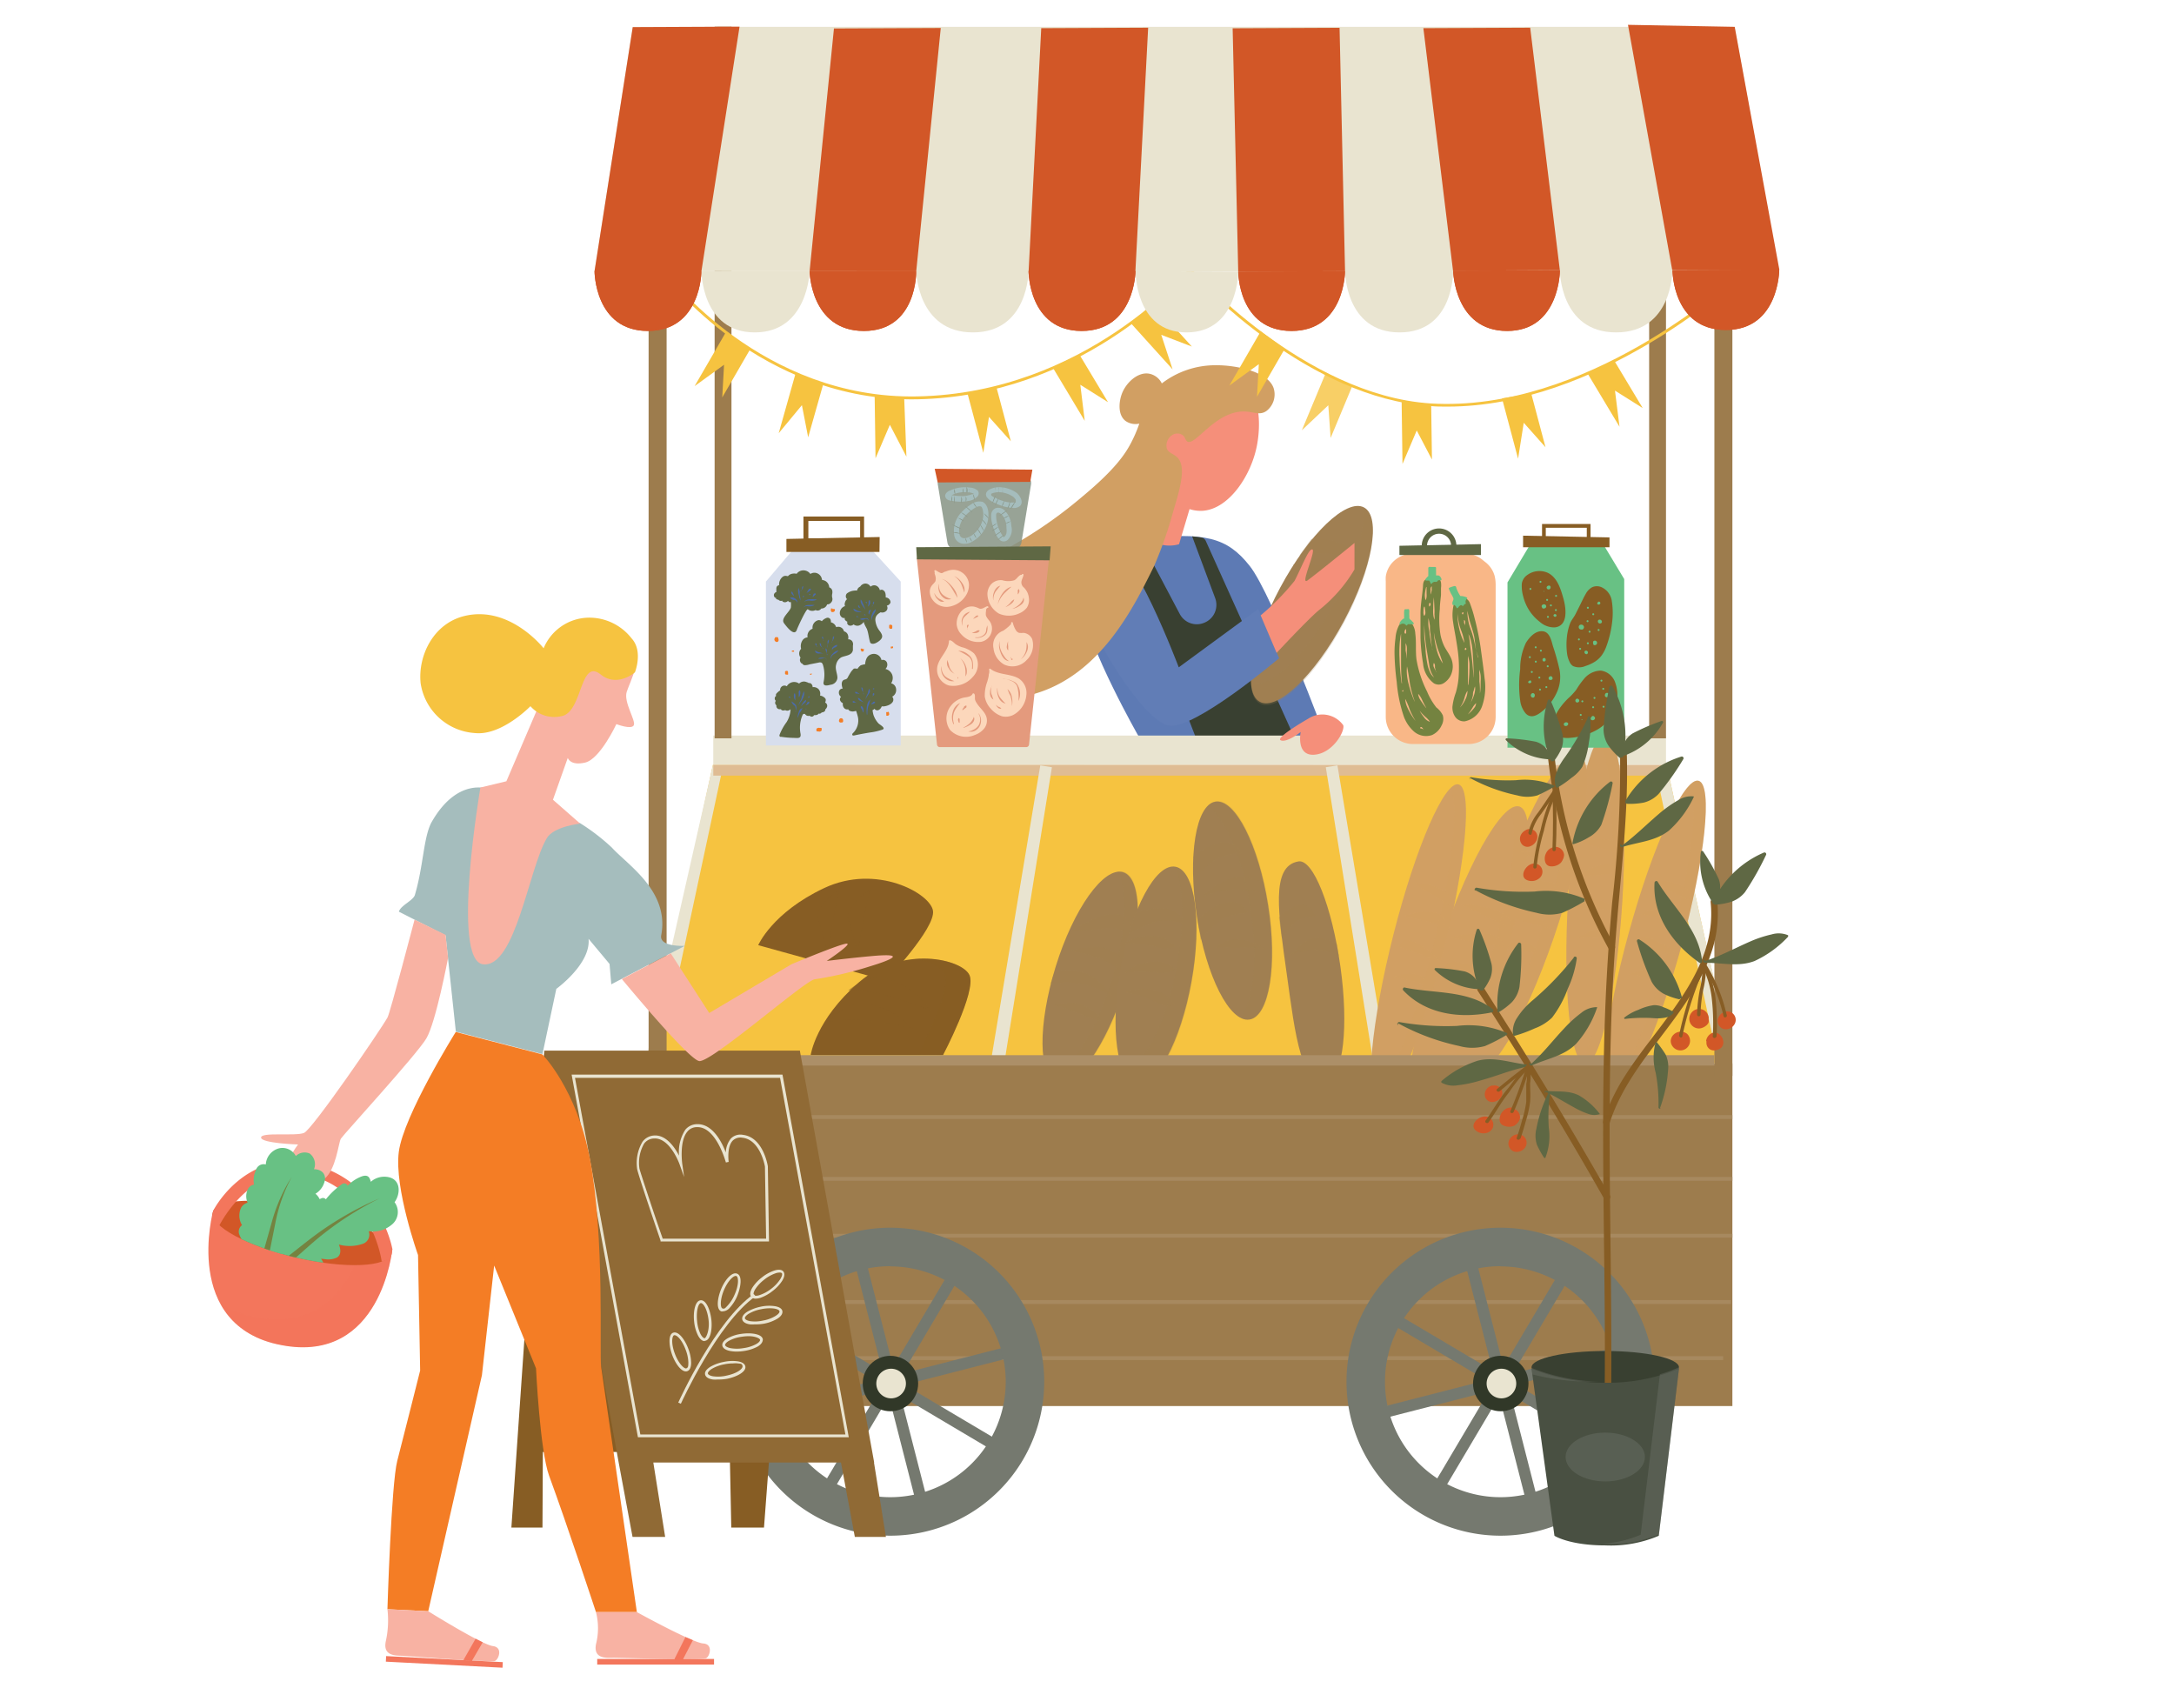
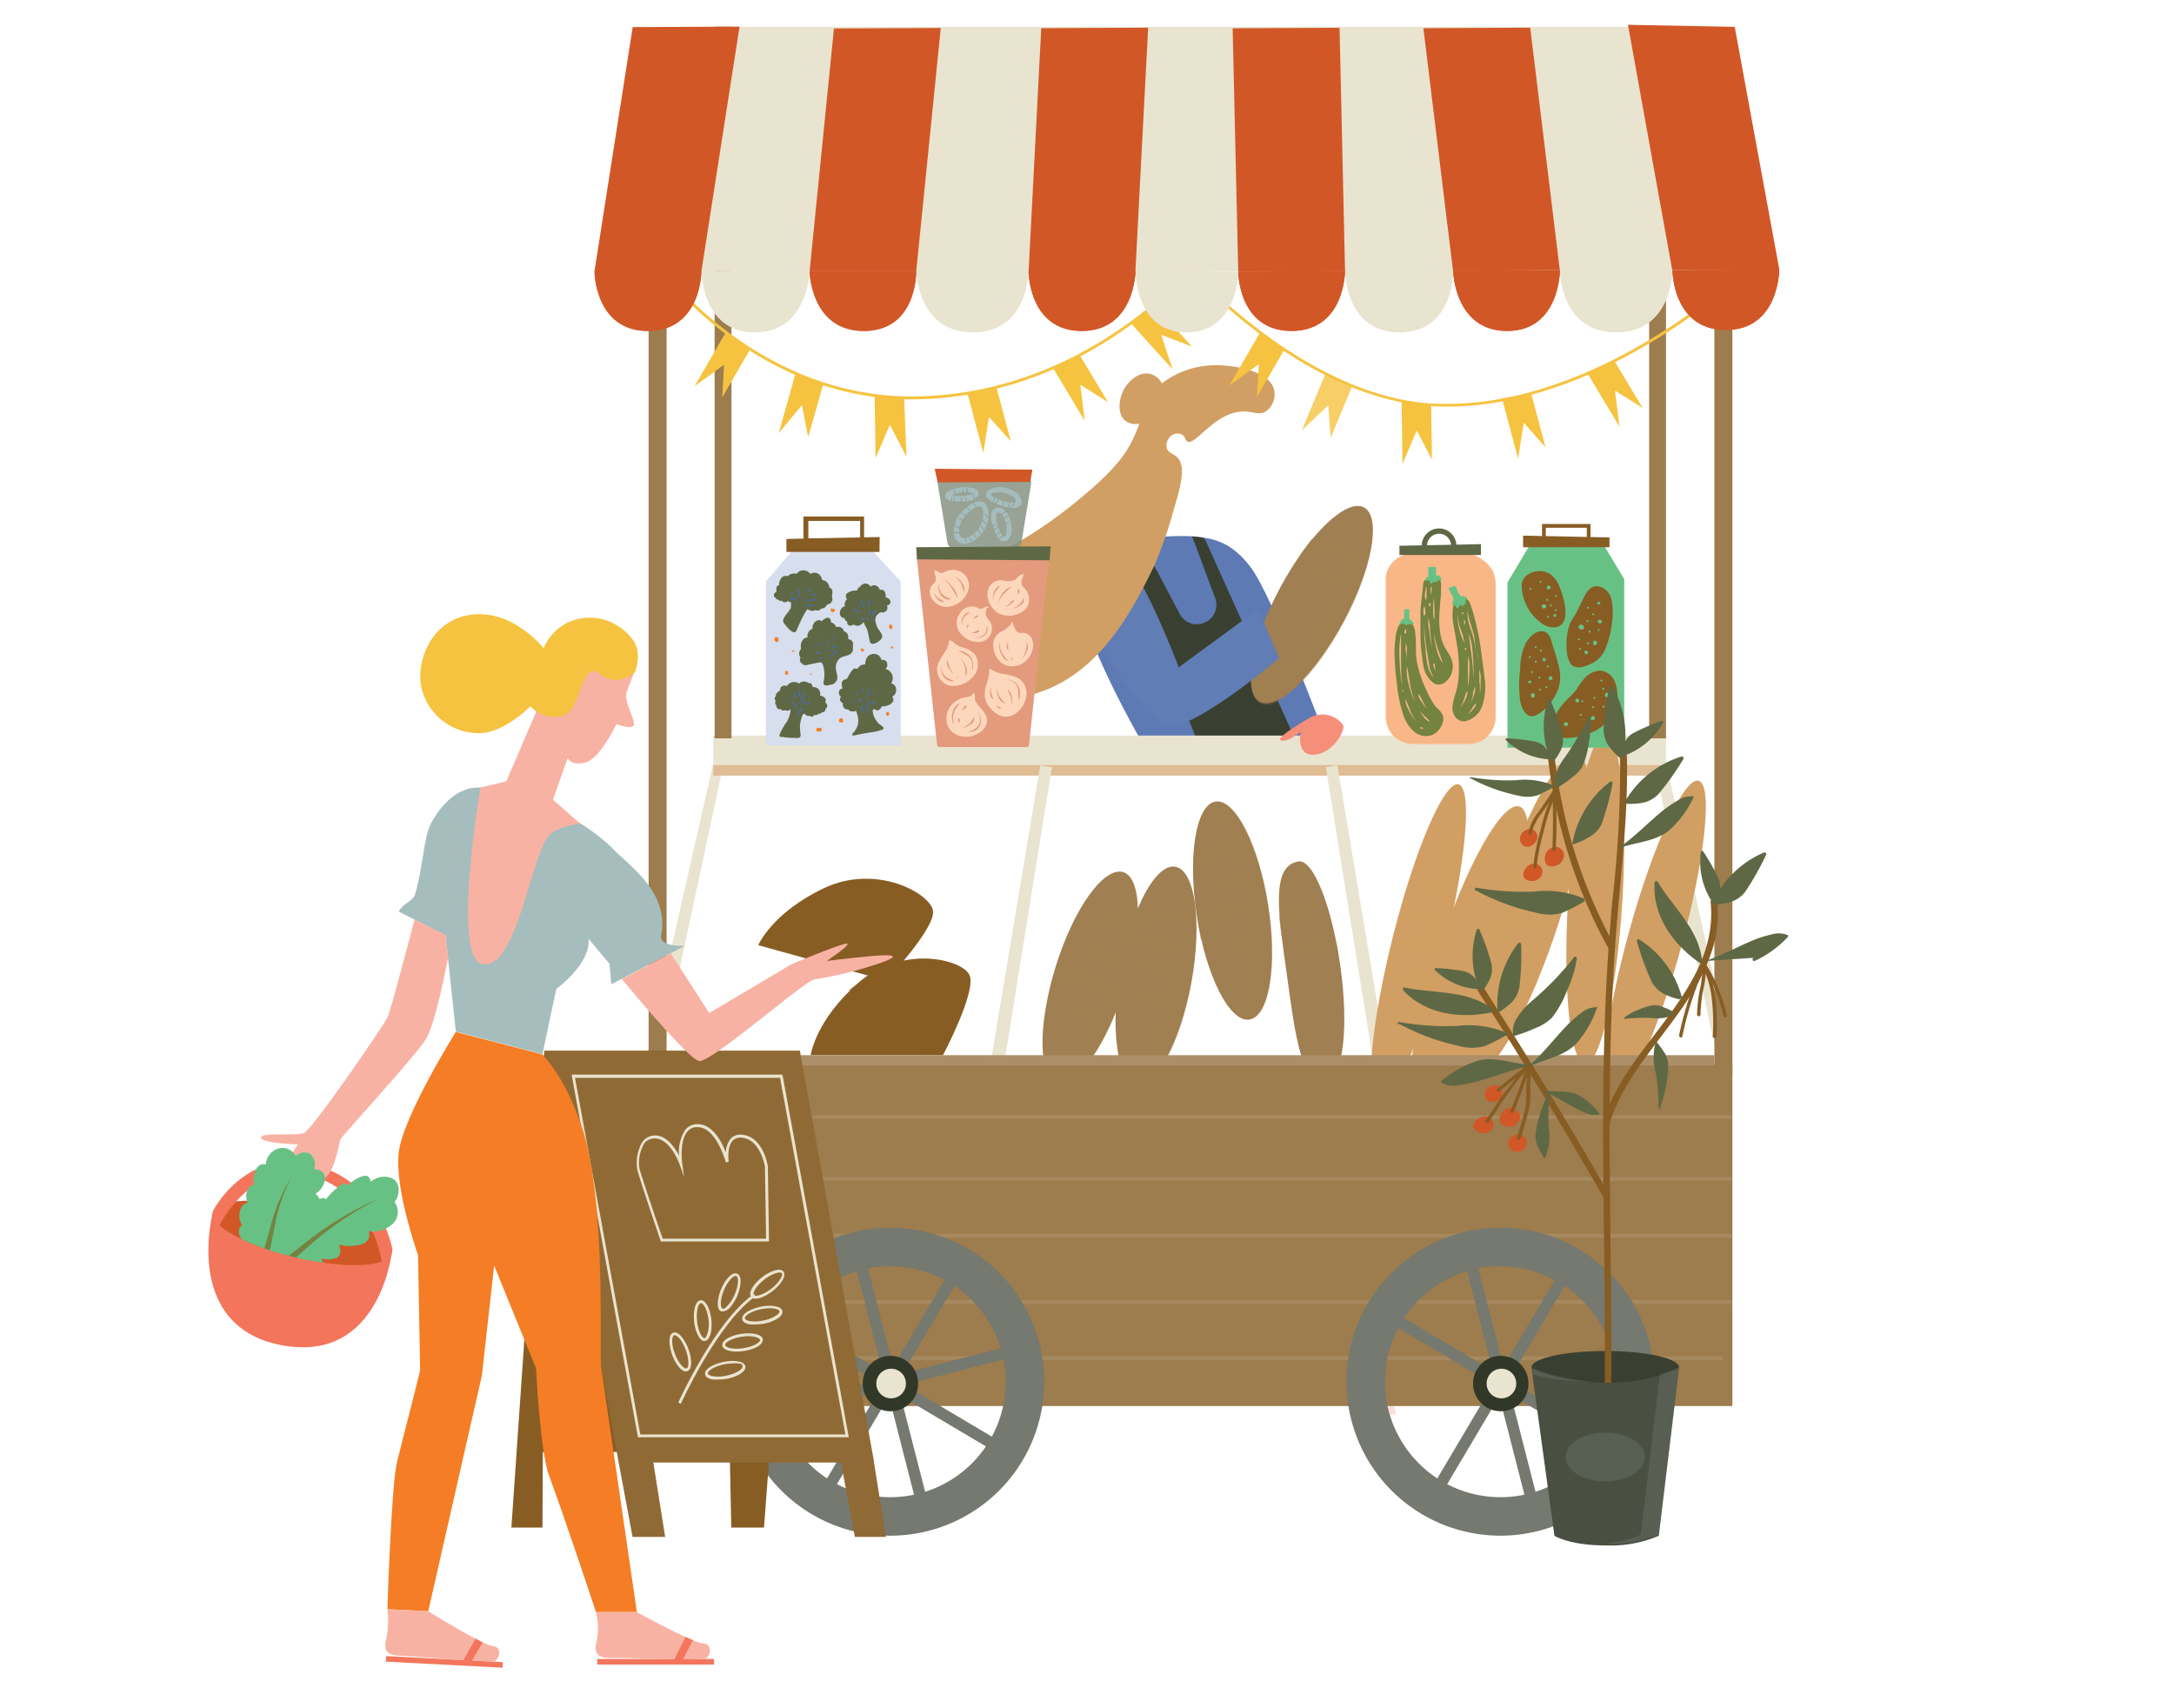
<svg xmlns="http://www.w3.org/2000/svg" viewBox="0 0 225.91 177.47">
  <defs>
    <clipPath id="a">
      <path d="M40.64 130.26c-.32 1.41-4.74 1.61-9.85.42s-9-3.29-8.67-4.71 9.9-12 16.43-9.91c8.64 2.74 2.45 12.78 2.09 14.2z" fill="none" />
    </clipPath>
  </defs>
  <g style="isolation:isolate">
    <path d="M112.49 63.07s-.72-6.4 6-7.1 9-.16 11.37 2.83 7.93 18 7.93 18l-19.49-.32s-5.22-9.14-5.81-13.41z" fill="#5d7ab4" />
    <path d="M116.43 56.43s.75-.25 1-.3a10.17 10.17 0 001-.21l4.16 7.87a2 2 0 002.57.91 2 2 0 001.11-2.56l-2.39-6.41.95.12a.62.62 0 01.46.34l9.07 20.13a.57.57 0 01-.51.81l-8.9.23a.58.58 0 01-.55-.36z" fill="#394031" />
    <ellipse cx="136.33" cy="62.82" rx="11.46" ry="3.74" transform="rotate(-61.8 136.334 62.827)" fill="#a07f52" />
    <path d="M141.75 52.91c.05 2.27-1 5.88-3 9.61-3 5.57-6.89 9.3-8.71 8.32h-.05c0 1.13.32 1.93.92 2.26 1.83 1 5.73-2.75 8.72-8.33s3.87-10.77 2.12-11.86z" style="mix-blend-mode:multiply" fill="#a07f52" opacity=".23" />
    <path d="M136.28 56a6.75 6.75 0 013.39.61 2.11 2.11 0 011.1 2 5.81 5.81 0 00-2.66-1.13 18.76 18.76 0 00-3.09.24zm-1.97 2.67a5.13 5.13 0 012.85.13 3 3 0 012 1.81 2.61 2.61 0 01-1.89-.57 16.49 16.49 0 00-2.96-1.37z" style="mix-blend-mode:multiply" fill="#a07f52" opacity=".4" />
    <path d="M112.49 62.71s.68-4 3-5.37c2-1.21 7 12 7 12l8.26-6.06 2.17 5.11s-8.82 7.49-11.48 7-7.94-9.24-8.95-12.68z" fill="#617db6" />
-     <path d="M131 63.94l1.66 3.9s3.54-3.8 4.52-4.54a15.37 15.37 0 003.57-4.13v-2.75s-4 3.26-4.88 3.89 1.15-3.58.39-3.2c-.39.19-1.08 2-1.74 3.25a24.84 24.84 0 01-3.52 3.58zm-2.08-24.63c2.58 2 1.83 6.21 1.72 6.84-.56 3.19-2.94 6.81-5.75 6.93a3.78 3.78 0 01-1.28-.18c-.36 1.22-.73 2.44-1.09 3.65a3.62 3.62 0 01-2 0 3.78 3.78 0 01-1.65-1.06c.38-1.42.75-2.84 1.13-4.26a9.71 9.71 0 01-.88-2.29c-.16-.67-1.22-5 1.54-8.11a7 7 0 015.07-2.44 5.18 5.18 0 013.19.92z" fill="#f58f7a" />
    <path d="M132.39 40.48c-.42-1.82-3.87-2.55-6.06-2.53a9.15 9.15 0 00-5.6 1.89 1.85 1.85 0 00-1.26-1c-1.2-.26-2.47.92-2.9 2.1-.28.75-.46 2.15.39 2.8a1.82 1.82 0 001.43.28 14.08 14.08 0 01-.86 2c-.56 1.07-1.58 2.69-5 5.53C103.79 59 98 58.73 96.56 63.61a7.71 7.71 0 001.74 7.49c3 2.81 8.09 1.29 9.18 1 6.93-2 10.38-9.08 12.46-13.31a42.12 42.12 0 002-5.74c.85-2.77 1.28-4.68.38-5.54-.39-.38-1-.47-1.09-1a1.29 1.29 0 01.72-1.38 1 1 0 01.8 0c.42.18.39.58.62.74.78.51 2.66-2.76 5.44-3.09 1.32-.15 2 .5 2.81-.09a2.17 2.17 0 00.77-2.21z" fill="#d19f63" />
-     <path fill="#f6c340" d="M67.33 110.48l6.75-31 99.11.05 6.83 30.95H67.33z" />
    <path fill="#e9e4d0" d="M74.12 76.43h99v3.05h-99z" />
    <path fill="#9d7c4d" d="M171.37 2.77h1.75v73.95h-1.75zm-97.11 0h1.75v73.95h-1.75z" />
    <path fill="#f6c340" d="M145.74 48.21l-.09-6.49 3.07.27.08 5.76-1.58-3.02-1.48 3.48zm-23.89-9.83l-4.35-4.81 2.48-1.83 3.87 4.27-3.18-1.22 1.18 3.59zm-30.87 9.24l-.09-6.49 3.07.27.23 6.05-1.72-3.31-1.49 3.48zm-10.06-2.61l1.76-6.24 2.87 1.13-1.57 5.54-.65-3.34-2.41 2.91zm-8.74-4.89l3.26-5.62 2.5 1.81-2.89 4.99.19-3.4-3.06 2.22zm40.54 3.61l-3.34-5.57 2.79-1.31 2.97 4.94-2.88-1.81.46 3.75zm-10.54 3.32l-1.67-6.27 3.05-.49 1.48 5.56-2.27-2.53-.59 3.73z" />
    <path style="mix-blend-mode:multiply" fill="#f6c340" opacity=".8" d="M135.28 44.71l2.5-5.99 2.71 1.47-2.22 5.32-.24-3.4-2.75 2.6z" />
    <path fill="#f6c340" d="M127.75 40.06l3.25-5.62 2.5 1.81-2.88 4.98.19-3.39-3.06 2.22zm40.54 4.28l-3.34-5.57 2.79-1.3 2.96 4.93-2.88-1.81.47 3.75zm-10.54 3.32l-1.67-6.27 3.04-.49 1.48 5.57-2.26-2.54-.59 3.73z" />
    <path d="M150.41 42.25c-.59 0-1.19 0-1.79-.06-12.59-.81-23.7-12.58-24.94-13.94-1.19 1.36-11.68 12.91-28.35 13.24C79 41.8 69.18 28.76 69.08 28.63l.24-.18c.1.13 9.86 13.06 26 12.74 17.5-.34 28.14-13.13 28.24-13.26l.11-.14.12.13c.11.13 11.68 13.13 24.85 14 16.14 1 31.13-12.6 31.28-12.74l.2.22c-.12.11-14.12 12.85-29.71 12.85z" fill="#f6c340" />
    <path style="mix-blend-mode:multiply" fill="#f69582" opacity=".31" d="M167.44 140.16l.21.89-.6.15-.24-.88.63-.16zm-23 6.89l-.21-.9.6-.14.23.88-.62.16zm.96-9.16l.45-.8.54.3-.42.81-.57-.31zm-64.38 9.16l-.21-.9.6-.14.24.88-.63.16z" />
    <path d="M116.85 102.63c-1.89 6-5 10.43-7 9.81s-2-6-.15-12 5-10.42 7-9.81 2.04 5.97.15 12z" fill="#a07f52" />
    <path d="M116.75 90.58a1.38 1.38 0 00-.67 0c1.2 1.65 1 6.33-.61 11.47-1.69 5.39-4.36 9.46-6.32 9.84a1.52 1.52 0 00.75.57c2 .62 5.1-3.77 7-9.81s1.83-11.45-.15-12.07z" style="mix-blend-mode:multiply" fill="#a07f52" opacity=".23" />
    <path d="M113.11 95.76s1.93-1.16 3.34-.63a2 2 0 011.33 1.93 5.88 5.88 0 00-2.82-.61c-1.24.17-3.73.31-3.73.31zm-1.88 3.05a10.05 10.05 0 012.82-.41c1.75 0 3.44 1.91 3.44 1.91l-.33 1.2a11.4 11.4 0 00-2.8-1.91 16.29 16.29 0 00-3.13-.79zm4.33 4.66a9.86 9.86 0 00-2.07-2c-1.42-1-3.92-.42-3.92-.42l-.42 1.18a11.13 11.13 0 013.39 0 16.71 16.71 0 013.02 1.24z" style="mix-blend-mode:multiply" fill="#a07f52" opacity=".4" />
    <path d="M123.81 102c-1.12 6.22-3.68 11-5.71 10.61s-2.78-5.71-1.66-11.94 3.67-11 5.71-10.61 2.78 5.72 1.66 11.94z" fill="#a07f52" />
    <path d="M122.22 90.24c.74 2.15.83 5.91.08 10.07-1.12 6.23-3.68 11-5.71 10.62h-.06c.37 1.07.9 1.74 1.58 1.86 2 .37 4.59-4.38 5.71-10.61s.39-11.48-1.6-11.94z" style="mix-blend-mode:multiply" fill="#a07f52" opacity=".23" />
    <path d="M118 94.9a6.68 6.68 0 013.41-.47 2.11 2.11 0 011.65 1.57 5.85 5.85 0 00-2.87-.26 18.67 18.67 0 00-2.86 1.26zm-1.08 3.1a5.05 5.05 0 012.75-.76 3 3 0 012.44 1.12 2.62 2.62 0 01-2 0 16.34 16.34 0 00-3.19-.36zm.02 3.05a5.19 5.19 0 012.63-1.11 3 3 0 012.56.79 2.59 2.59 0 01-2 .29 17 17 0 00-3.19.03zm.06 2.04a5.07 5.07 0 012.84-.21 3 3 0 012.18 1.57 2.61 2.61 0 01-1.95-.35 16.5 16.5 0 00-3.07-1.01z" style="mix-blend-mode:multiply" fill="#a07f52" opacity=".4" />
    <path d="M131.77 94.05c1 6.25.11 11.57-1.94 11.89s-4.49-4.49-5.46-10.74-.11-11.58 1.93-11.9 4.49 4.5 5.47 10.75z" fill="#a07f52" />
    <path d="M131.82 94c-1-6.25-3.42-11.06-5.47-10.74a1.55 1.55 0 00-.89.53c1.78 1 3.64 5.26 4.46 10.51s.34 9.84-1 11.37a1.55 1.55 0 001 .23c2.01-.3 2.87-5.63 1.9-11.9z" style="mix-blend-mode:multiply" fill="#a07f52" opacity=".23" />
    <path d="M124 89a6.46 6.46 0 013-1.48 2 2 0 012 1.15 5.91 5.91 0 00-2.8.69 11.62 11.62 0 00-2.1 2.12zm.43 6.61s1.75-1.74 3.25-1.89a2 2 0 012 1.15 5.84 5.84 0 00-2.8.7 11.37 11.37 0 00-2.1 2.11zm.57-2.51a10.06 10.06 0 012.35-1.61c1.56-.81 3.93.18 3.93.18l.24 1.23a11.08 11.08 0 00-3.36-.47 16.65 16.65 0 00-3.16.67z" style="mix-blend-mode:multiply" fill="#a07f52" opacity=".4" />
    <path d="M139.29 100.45c.88 6.26.25 11.18-1.2 11.75-2.84 1.11-3.5-4.67-4.37-10.94S132 90 134.92 89.51c1.53-.28 3.49 4.67 4.37 10.94z" fill="#a07f52" />
    <path d="M132.9 95.32a4.18 4.18 0 012.24-1.32c1.13-.08 1.57 1.24 1.57 1.24a3.42 3.42 0 00-2.11.56 8 8 0 00-1.39 1.77zm1.27 3.88a7.08 7.08 0 011.74-1.49c1.17-.74 3 .36 3 .36l.21 1.23a7.18 7.18 0 00-2.55-.63 9.56 9.56 0 00-2.4.53zm-7.96-.71a4.77 4.77 0 012.21-.92 7.58 7.58 0 013.15 1 33.41 33.41 0 00-5.36-.08zm-16.75 5.96a6.43 6.43 0 012.42-.19 4.31 4.31 0 012.48 1.67c.36.56-4.14-1.5-4.9-1.48z" style="mix-blend-mode:multiply" fill="#a07f52" opacity=".4" />
    <path fill="#e9e4d0" d="M67.26 109.53l6.82-30.05 1.03.24-6.41 29.92-1.44-.11zm112.57 0l-6.64-30-1.21.19 6.4 29.92 1.45-.11z" />
    <path fill="#dfbc93" d="M74.12 79.48h99.18v1.11H74.12z" />
    <path fill="#e9e4d0" d="M103.03 109.9l5.07-30.37 1.21.19-4.86 30.18h-1.42zm41.03 0l-5.08-30.37-1.21.19 4.86 30.18h1.43z" />
    <path d="M174.69 98.42c-2.51 9.14-5.76 16.21-7.26 15.8s-.69-8.16 1.82-17.29 5.76-16.21 7.26-15.8.68 8.15-1.82 17.29z" fill="#d19f63" />
    <path d="M176.5 81.14c-.25-.07-.56.08-.9.41 1 1.55.1 8.7-2.18 17-2.08 7.59-4.67 13.75-6.35 15.38a.62.62 0 00.35.3c1.5.41 4.75-6.66 7.26-15.8s3.32-16.88 1.82-17.29z" style="mix-blend-mode:multiply" fill="#d19f63" opacity=".24" />
    <path d="M171.4 91.51a6.83 6.83 0 013.09.39c1.63.6 1 1.62 1 1.62zm-.96 3.49a6.85 6.85 0 013-.66c1.75 0 1.45 1.21 1.45 1.21zm-1.13 6.25a5 5 0 012.32-.47c1.33 0 1.12 1 1.12 1zm4.94-2.02a6.88 6.88 0 00-2.61-1.69c-1.64-.6-1.78.61-1.78.61z" style="mix-blend-mode:multiply" fill="#d19f63" opacity=".42" />
    <ellipse cx="165.77" cy="93.44" rx="17.16" ry="2.82" transform="rotate(-86.48 165.765 93.434)" fill="#d19f63" />
    <path d="M166.82 76.33c-.27 0-.53.19-.8.58 1.28 1.32 1.88 8.49 1.35 17.08-.48 7.86-1.76 14.43-3.07 16.37a.65.65 0 00.41.21c1.55.1 3.28-7.49 3.86-16.95s-.2-17.2-1.75-17.29z" style="mix-blend-mode:multiply" fill="#d19f63" opacity=".24" />
    <path d="M163.9 97.49a5 5 0 012.17-.95c1.31-.22 1.3.72 1.3.72zm4.42-2.99a6.82 6.82 0 00-2.9-1.13c-1.73-.24-1.62 1-1.62 1z" style="mix-blend-mode:multiply" fill="#d19f63" opacity=".42" />
    <path d="M162 95.8c-2.94 9.12-6.79 16.07-8.6 15.53s-.89-8.36 2-17.48 6.79-16.07 8.6-15.54.9 8.37-2 17.49z" fill="#d19f63" />
    <path d="M164 78.33a1.23 1.23 0 00-1.08.34c1.19 1.66.2 8.88-2.47 17.16-2.44 7.58-5.51 13.66-7.51 15.19a.87.87 0 00.42.33c1.81.53 5.66-6.42 8.6-15.54s3.85-16.95 2.04-17.48z" style="mix-blend-mode:multiply" fill="#d19f63" opacity=".24" />
    <path d="M155.53 98.27a6.66 6.66 0 012.78-.31c1.6.15 1.35 1.08 1.35 1.08zm5.92-1.67a9.25 9.25 0 00-3.16-1.94c-2-.73-2.14.48-2.14.48z" style="mix-blend-mode:multiply" fill="#d19f63" opacity=".42" />
    <path d="M155.87 101.28c-2.93 9.12-6.78 16.07-8.59 15.54s-.9-8.37 2-17.49 6.78-16.07 8.59-15.53.94 8.36-2 17.48z" fill="#d19f63" />
    <path d="M157.9 83.81a1.25 1.25 0 00-1.08.35c1.2 1.65.2 8.87-2.47 17.15-2.44 7.58-5.5 13.66-7.51 15.19a.8.8 0 00.43.33c1.81.54 5.66-6.42 8.59-15.54s3.85-16.94 2.04-17.48z" style="mix-blend-mode:multiply" fill="#d19f63" opacity=".24" />
-     <path d="M151.85 94a9.85 9.85 0 013.72.64c2 .74 1.18 1.72 1.18 1.72zm-1.12 3.45a9.11 9.11 0 013.66-.43c2.1.16 1.75 1.34 1.75 1.34zm-1.37 6.22a6.76 6.76 0 012.78-.3c1.6.15 1.36 1.08 1.36 1.08zm5.99-1.59a9.13 9.13 0 00-3.15-1.94c-2-.73-2.14.49-2.14.49z" style="mix-blend-mode:multiply" fill="#d19f63" opacity=".42" />
    <path d="M150 99c-2.33 9.12-5.37 16.08-6.81 15.54s-.7-8.36 1.62-17.48 5.37-16.08 6.8-15.54.68 8.41-1.61 17.48z" fill="#d19f63" />
    <path d="M151.57 81.57c-.24-.09-.53 0-.85.35.94 1.66.15 8.87-2 17.16-1.93 7.57-4.36 13.65-5.94 15.18a.67.67 0 00.34.33c1.43.54 4.47-6.42 6.8-15.53s3.08-16.95 1.65-17.49z" style="mix-blend-mode:multiply" fill="#d19f63" opacity=".24" />
    <path d="M146.78 91.74a6.34 6.34 0 012.95.64c1.56.75.93 1.73.93 1.73zm-.88 3.48a5.76 5.76 0 012.89-.44c1.66.17 1.39 1.35 1.39 1.35zm-1.03 6.29a4.32 4.32 0 012.2-.3c1.26.15 1.07 1.07 1.07 1.07zm4.69-1.67a7.64 7.64 0 00-2.5-1.94c-1.57-.73-1.7.49-1.7.49zm14.38-12.32a6.92 6.92 0 013.11-.25c1.72.26 1.28 1.39 1.28 1.39zm-.22 3.6a6.88 6.88 0 012.85-1.27c1.71-.32 1.66.89 1.66.89zM158 88.5a10 10 0 013.72.63c2 .75 1.18 1.73 1.18 1.73zm-1.17 3.5a9.19 9.19 0 013.65-.44c2.1.17 1.76 1.35 1.76 1.35z" style="mix-blend-mode:multiply" fill="#d19f63" opacity=".42" />
    <path d="M78.79 98.21s1.46-3.4 6.87-5.94 11 .54 11.29 2.36-4.88 7.26-4.88 7.26z" fill="#875d24" />
    <path d="M84.24 109.64s.5-3.66 5-7.56 10.78-2.43 11.51-.74-2.76 8.3-2.76 8.3z" fill="#875d24" />
    <path d="M100.73 101.34c-.44-1-2.83-1.93-5.65-1.7 1.61.28 2.8.92 3.09 1.6.73 1.69-2.76 8.3-2.76 8.3l2.56.1s3.49-6.64 2.76-8.3z" style="mix-blend-mode:multiply" fill="#875d24" opacity=".3" />
    <path d="M86.07 106.21s1.56-1.94 3.42-1.95a7.92 7.92 0 015.31 2.57s-5.98-1.43-8.73-.62zm2.07-3.29s1.88-1.64 3.71-1.33a8 8 0 014.79 3.41s-5.64-2.4-8.5-2.08zm2.3-10.54s-2.69 1.83-2.3 3.16 1 3.48 1 3.48.93-5.6 1.3-6.64zm-3.16-.06S84.6 94.16 85 95.49 86 99 86 99s.92-5.63 1.28-6.68z" style="mix-blend-mode:multiply" fill="#875d24" opacity=".53" />
    <path d="M135.94 74.68s-3.51 2-2.84 2.25 2.06-.87 2.06-.87-.51 2.5 1.42 2.36 3.22-2.48 3-3.07a2.68 2.68 0 00-3.64-.67z" fill="#f58f7a" />
    <path fill="#9d7c4d" d="M67.33 110.53h112.69v35.57H67.33z" />
    <path style="mix-blend-mode:screen" fill="#a7895f" d="M67.8 122.29h112.22v.4H67.8zm0 5.91h112.22v.4H67.8zm.33 6.89h111.75v.4H68.13zm-.82 5.83h111.75v.4H67.31z" />
    <path fill="#9d7c4d" d="M178.15 28.54h1.87v83.26h-1.87zm-110.75 0h1.87v83.26H67.4z" />
    <path style="mix-blend-mode:screen" fill="#a7895f" d="M68.27 115.87h111.75v.4H68.27z" />
    <path fill="#ac8f68" d="M69.1 109.64h109.05v1.08H69.1z" />
    <path fill="#e9e4d0" d="M184.82 28.25l-123.04-.08 3.97-25.38h114.51l4.56 25.46z" />
    <path fill="#d25727" d="M72.89 28.17H61.78l3.97-25.35 11.1-.05-3.96 25.4zm22.32.02l-11.08-.01 2.53-25.22 11.1-.05-2.55 25.28zm22.77.09l-11.1.05 1.32-25.4 11.11-.05-1.33 25.4zm21.79-.1l-11.1.05-.58-25.29 11.11-.05.57 25.29zm22.32-.11l-11.1.06-3.08-25.2 11.1-.05 3.08 25.19zm22.81-.05h-11.14l-4.59-25.44 11.09.21 4.64 25.23zm-123.12.15s0 6.22 5.55 6.22 5.56-6.22 5.56-6.22z" />
    <path d="M72.89 28.17s0 6.37 5.54 6.37 5.7-6.35 5.7-6.35z" fill="#e9e4d0" />
    <path d="M84.13 28.19s.09 6.2 5.64 6.2 5.44-6.2 5.44-6.2z" fill="#d25727" />
    <path d="M95.21 28.19s.11 6.35 5.89 6.35 5.78-6.37 5.78-6.37z" fill="#e9e4d0" />
    <path d="M106.88 28.17s0 6.22 5.52 6.22 5.6-6.22 5.6-6.22z" fill="#d25727" />
    <path d="M118 28.17s-.06 6.37 5.3 6.37 5.38-6.31 5.38-6.31z" fill="#e9e4d0" />
    <path d="M128.67 28.23s0 6.16 5.54 6.16 5.56-6.21 5.56-6.21z" fill="#d25727" />
    <path d="M139.77 28.17s0 6.37 5.67 6.37 5.56-6.38 5.56-6.38z" fill="#e9e4d0" />
    <path d="M151 28.13s.12 6.26 5.61 6.26 5.49-6.31 5.49-6.31z" fill="#d25727" />
    <path d="M162.09 28.08s0 6.46 5.85 6.46 5.85-6.41 5.85-6.41z" fill="#e9e4d0" />
    <path d="M173.79 28.06s0 6.23 5.55 6.23 5.55-6.29 5.55-6.29zm-112.01.11s0 6.22 5.55 6.22 5.56-6.22 5.56-6.22zm22.35.02s.09 6.2 5.64 6.2 5.44-6.2 5.44-6.2zm22.75-.02s0 6.22 5.52 6.22 5.6-6.22 5.6-6.22zm21.79.06s0 6.16 5.54 6.16 5.56-6.21 5.56-6.21zm22.33-.1s.12 6.26 5.61 6.26 5.49-6.31 5.49-6.31z" fill="#d25727" />
    <path d="M173.79 28.06s0 6.23 5.55 6.23 5.55-6.29 5.55-6.29z" fill="#d25727" />
    <path d="M92.51 159.57a16 16 0 1116-16 16 16 0 01-16 16zm0-28a12 12 0 1012 12 12 12 0 00-12-11.98z" fill="#75796f" />
    <path fill="#75796f" d="M84.903 155.37l14.264-24.072 1.023.607-14.264 24.07z" />
    <path fill="#75796f" d="M80.149 137.069l.607-1.024 24.062 14.27-.606 1.023z" />
    <path fill="#75796f" d="M78.861 146.535l27.106-6.94.295 1.153-27.106 6.94z" />
    <path style="mix-blend-mode:multiply" fill="#75796f" opacity=".31" d="M98.22 133.12l.8.45-.3.54-.81-.43.31-.56zm5.8 7.04l.21.89-.6.15-.24-.88.63-.16zm-.99 9.13l-.45.8-.54-.3.43-.81.56.31z" />
    <path fill="#75796f" d="M88.555 130.21l1.153-.295 6.94 27.106-1.153.295z" />
    <circle cx="92.53" cy="143.76" r="2.88" fill="#313828" />
    <circle cx="92.6" cy="143.76" r="1.54" fill="#e9e4d0" />
    <path style="mix-blend-mode:multiply" fill="#75796f" opacity=".31" d="M89.18 132.09l.89-.21.15.6-.88.24-.16-.63zM96 155.06l-.9.21-.14-.59.88-.24.16.62zm-9.25-.97l-.8-.45.3-.54.81.43-.31.56zm-4.77-16.2l.46-.8.54.3-.43.81-.57-.31z" />
    <path d="M155.92 159.57a16 16 0 1116-16 16 16 0 01-16 16zm0-28a12 12 0 1012 12 12 12 0 00-12-11.98z" fill="#75796f" />
    <path fill="#75796f" d="M148.324 155.36l14.264-24.072 1.023.607-14.264 24.07z" />
    <path fill="#75796f" d="M143.587 136.98l.607-1.023 24.073 14.26-.606 1.024z" />
    <path fill="#75796f" d="M151.984 130.211l1.153-.295 6.94 27.106-1.154.295z" />
-     <path fill="#75796f" d="M142.28 146.535l27.105-6.939.296 1.153-27.106 6.94z" />
    <circle cx="155.95" cy="143.76" r="2.88" fill="#313828" />
    <circle cx="156.02" cy="143.76" r="1.54" fill="#e9e4d0" />
    <path style="mix-blend-mode:multiply" fill="#75796f" opacity=".31" d="M152.59 132.09l.9-.21.15.6-.89.24-.16-.63zm9.05 1.03l.8.45-.3.54-.81-.43.31-.56zm4.81 16.17l-.46.8-.54-.3.43-.81.57.31zm-7.04 5.77l-.89.21-.15-.59.89-.24.15.62zm-9.24-.97l-.8-.45.3-.54.81.43-.31.56z" />
    <path fill="#875d24" d="M56.56 109.19h26.56l-3.73 49.54h-3.4l-.16-7.86H56.41l-.04 7.86h-3.23l3.42-49.54z" />
    <path fill="#906a35" d="M90.82 151.97h.02l-7.72-42.78H56.56l7.73 42.78 1.44 7.73h3.39l-1.23-7.73h19.5l1.44 7.73h3.23l-1.24-7.73z" />
    <path d="M70.75 145.86l-.27-.12c.16-.34 3.85-8.46 7.85-11.28l.17.24c-3.94 2.78-7.71 11.08-7.75 11.16z" fill="#e9e4d0" />
    <path d="M78.53 134.94a.56.56 0 01-.47-.2c-.17-.21-.12-.54.12-.94a4.18 4.18 0 011-1.07 4.07 4.07 0 011.29-.71c.44-.14.78-.1.94.11s.12.54-.12.94a4.18 4.18 0 01-1 1.07 4.32 4.32 0 01-1.29.72 1.71 1.71 0 01-.47.08zm2.47-2.71a1.24 1.24 0 00-.39.07 4 4 0 00-1.19.66 4.12 4.12 0 00-.94 1c-.16.27-.22.5-.14.6s.32.11.62 0a4 4 0 001.2-.66 4 4 0 00.93-1c.17-.28.23-.51.15-.61a.31.31 0 00-.24-.06zm-2.58 5.38a2.67 2.67 0 01-.5 0c-.46-.07-.74-.26-.79-.52s.13-.54.52-.79a4.73 4.73 0 011.38-.52 4.15 4.15 0 011.47-.06c.46.07.75.25.8.51s-.13.55-.53.8a4.28 4.28 0 01-1.38.51 4.81 4.81 0 01-.97.07zm1.58-1.67a4.38 4.38 0 00-.92.1 4.07 4.07 0 00-1.28.47c-.27.17-.42.36-.39.48s.24.24.55.29a3.79 3.79 0 001.36-.07 3.68 3.68 0 001.28-.48c.27-.17.43-.35.4-.48s-.24-.23-.55-.28a3.19 3.19 0 00-.45-.03zm-3.46 4.5a3.79 3.79 0 01-.71-.07c-.46-.1-.73-.3-.77-.56s.16-.53.57-.76a4 4 0 011.4-.45c1-.15 2.16 0 2.24.57 0 .26-.16.53-.56.76a4.41 4.41 0 01-1.41.45 5.06 5.06 0 01-.76.06zm1.26-1.6a4.76 4.76 0 00-.72.06 3.81 3.81 0 00-1.31.41c-.27.15-.43.33-.42.45s.23.25.54.32a3.92 3.92 0 001.37 0 3.75 3.75 0 001.3-.41c.28-.15.44-.33.42-.46s-.47-.37-1.18-.37zm-3.23 4.5a2.6 2.6 0 01-.5 0c-.46-.07-.74-.25-.8-.52s.14-.54.53-.79a4.37 4.37 0 011.38-.51 4.17 4.17 0 011.47-.07c.46.07.74.25.8.52.12.57-.9 1.1-1.91 1.3a4.89 4.89 0 01-.97.07zm1.59-1.67a4.31 4.31 0 00-.92.1 4 4 0 00-1.28.47c-.27.18-.42.36-.4.48s.24.24.56.29a3.79 3.79 0 001.36-.07c1.12-.23 1.73-.71 1.68-1s-.24-.23-.56-.28a2.94 2.94 0 00-.44.01zm-1.04-5.41a.57.57 0 01-.18 0c-.54-.24-.39-1.37 0-2.32s1.13-1.83 1.67-1.59.38 1.36 0 2.31a4.34 4.34 0 01-.79 1.24 1 1 0 01-.7.36zm1.33-3.68c-.26 0-.8.5-1.21 1.45s-.41 1.82-.18 1.92.33-.06.55-.29a3.93 3.93 0 00.73-1.15c.45-1 .41-1.82.18-1.92zm-3.24 6.77c-.25 0-.49-.22-.69-.61a4.19 4.19 0 01-.39-1.42c-.11-1 .09-2.15.67-2.21s1 1 1.12 2c.11 1-.08 2.15-.66 2.21zm-.37-3.95c-.25 0-.52.76-.4 1.89a3.91 3.91 0 00.35 1.32c.15.28.32.46.44.44s.53-.76.4-1.89c-.13-1.11-.54-1.76-.79-1.76zm-1.57 7.1c-.51 0-1.1-.84-1.42-1.71s-.45-2.11.1-2.31 1.22.71 1.58 1.68a4.33 4.33 0 01.29 1.44c0 .47-.14.78-.39.87a.41.41 0 01-.16.03zm-1.16-3.76h-.06c-.23.09-.32.87.08 1.93s1 1.6 1.2 1.51.19-.27.2-.59a4 4 0 00-.28-1.34c-.36-.98-.88-1.51-1.14-1.51zm9.8-9.74H68.64v-.1c-.1-.28-2.34-6.86-2.43-7.42a4.32 4.32 0 01.56-2.85 1.61 1.61 0 011.16-.64c1.27-.11 2.17 1.2 2.63 2.09a4.28 4.28 0 01.66-2.7 1.6 1.6 0 011.2-.57c1.58-.06 2.56 1.77 3 2.94a2.43 2.43 0 01.54-1.46 1.38 1.38 0 011.24-.37c2.1.24 2.57 3.15 2.59 3.27zm-11.06-.29h10.76l-.12-7.49s-.46-2.79-2.34-3a1.14 1.14 0 00-1 .29c-.65.67-.43 2.21-.43 2.22l-.29.06s-1-3.74-3-3.67a1.24 1.24 0 00-1 .46c-.85 1-.54 3.29-.54 3.31l.2 1.41-.48-1.34s-1-2.79-2.67-2.66a1.31 1.31 0 00-1 .52 4 4 0 00-.49 2.62c.09.36 1.55 4.82 2.4 7.22z" fill="#e9e4d0" />
    <path d="M88.2 149.34H66.29l-6.89-37.68h21.91zm-21.66-.29h21.31L81.06 112H59.75z" fill="#e9e4d0" />
    <path fill="#d7deed" d="M93.6 77.46H79.59V60.43l2.74-3.23h8.32l2.95 3.23v17.03z" />
    <path fill="#875d24" d="M81.72 56v1.35h9.67l.02-1.55-9.69.2z" />
    <path d="M89.79 56.39h-6.3v-2.72h6.3zM84 55.93h5.38v-1.8H84z" fill="#875d24" />
    <path d="M85.74 73a.59.59 0 00.07-.29.33.33 0 00-.07-.16.94.94 0 00-.53-.28.7.7 0 00-.14-.65.73.73 0 00-.63-.22.43.43 0 00-.25-.42c-.08 0-.16 0-.24-.06l-.2-.07a.69.69 0 00-.71.18.88.88 0 00-1.28.28.44.44 0 00-.49 0 .46.46 0 00-.2.46c0-.09-.4.28-.43.36a.64.64 0 000 .2.24.24 0 00-.13.2.3.3 0 00.11.29.35.35 0 00-.07.25.37.37 0 00.13.22.49.49 0 000 .12.33.33 0 00.29.28 1.13 1.13 0 00.18 0c.07.16.26.15.41.11h.06a.42.42 0 00.38 0 .56.56 0 00.15-.1 2.76 2.76 0 01-.41 1.33 5.57 5.57 0 00-.74 1.34.2.2 0 00.06.19h.11a9.73 9.73 0 001.2.11c.46 0 .93.15.81-.47a3.29 3.29 0 01.2-1.86.36.36 0 01.1-.15.26.26 0 01.17 0 .42.42 0 00.49.18.26.26 0 00.26.09.25.25 0 00.19-.15c.18 0 .39 0 .47-.16a.29.29 0 00.32-.12.61.61 0 00.26-.08.24.24 0 00.12-.24.39.39 0 00.14-.17.37.37 0 00-.16-.54zm2.84-6.33a.48.48 0 00-.45-.24.74.74 0 000-.39.58.58 0 00-.43-.44.6.6 0 00-.81-.43.75.75 0 00-.55-.51.54.54 0 00-.06-.33.33.33 0 00-.42-.11 1.13 1.13 0 00-.46.33.5.5 0 00-.36-.11.79.79 0 00-.6.89.79.79 0 00-.52.9.7.7 0 00-.52.29 1.1 1.1 0 00-.15.9.69.69 0 00-.06.91.47.47 0 00.1.6h.06a.33.33 0 00.29.19 1.76 1.76 0 00.5-.09l.62-.12.3-.06a.48.48 0 01.29 0c.15.07.19.33.23.47a3.57 3.57 0 010 1.56c-.08.49.47.34.73.27a.79.79 0 00.71-.71c0-.47-.27-.92-.13-1.39a1.14 1.14 0 01.52-.74c.41-.2 1.12-.17 1.22-.76v-.47a.58.58 0 00-.05-.41zm-6.37-4.89zm4.27.32a.86.86 0 010-.39.87.87 0 000-.36.49.49 0 00-.31-.32.83.83 0 00-.38-.65 1 1 0 00-.37-.12.82.82 0 00-.5-.69.75.75 0 00-.71.07.88.88 0 00-1.31-.15.69.69 0 00-.11.13 1.15 1.15 0 00-.49 0 .74.74 0 00-.41.24h-.1a.49.49 0 00-.51.12 1 1 0 00-.32.83.37.37 0 00-.21.1.42.42 0 00-.07.31.78.78 0 000 .22v.07a.4.4 0 00-.25.24.34.34 0 00.12.36h.09a.24.24 0 000 .1.41.41 0 00.25.11.36.36 0 00.41.09v.07a.4.4 0 00.38.08.46.46 0 00.21-.13.32.32 0 00.11.12.23.23 0 00.18 0 2.74 2.74 0 010 .59c-.14.44-.92 1-.78 1.48a.88.88 0 00.14.23c.2.25 1 1.33 1.26.6.05-.18 1-2.26 1.15-2.14a.73.73 0 00.8.08.45.45 0 00.59-.16.62.62 0 00.61-.43.5.5 0 00.41-.19.52.52 0 00.12-.51zm6.06.49a.53.53 0 00-.5-.51c0-.28 0-.6-.26-.75a.31.31 0 00-.35 0 .65.65 0 00-.43-.49.58.58 0 00-.54.12.6.6 0 00-.6-.32.66.66 0 00-.47.31.55.55 0 00-.33.42.88.88 0 00-.28 0 1.41 1.41 0 00-.78.3.43.43 0 000 .57h.05a.58.58 0 00-.24.35.53.53 0 000 .39.76.76 0 00-.54.76.53.53 0 00.33.47.54.54 0 00.18 0 .83.83 0 000 .15.55.55 0 00.16.18l.09.05c.05 0 0 .07 0 .13a.32.32 0 00.29.29.49.49 0 00.38-.13.63.63 0 00.55.12 1 1 0 00.52-.4c-.06.11.26.64.31.75.17.44.19.88.32 1.33a.26.26 0 00.11.17c.27.16.7-.12.9-.29.39-.34.3-.59 0-1a2.06 2.06 0 01-.45-1.15c0-.41.23-.6.55-.79a.58.58 0 00.64-.21.44.44 0 000-.48.49.49 0 00.39-.34zm.58 9.03a.67.67 0 00-.52-.62 1 1 0 00.1-.92 1 1 0 00-.69-.57.61.61 0 00.14-.7.45.45 0 00-.55-.22.81.81 0 00-1-.62c-.53.13-.66.61-.71 1.08 0-.06-.43.07-.46.09a1.44 1.44 0 00-.35.39c.07-.08-.31-.07-.34-.06s-.21.21-.28.3a6.48 6.48 0 00-.39.67c-.15.22-.34.11-.5.3s-.11.54 0 .81a.38.38 0 00-.37.24.54.54 0 00.2.62.33.33 0 00-.06.44.4.4 0 00.24.2v.09a.57.57 0 00.2.49.42.42 0 00.36.07.35.35 0 00.2.18.78.78 0 00.54 0h.09c.07.22.14.44.19.67a1.82 1.82 0 01-.52 1.62.21.21 0 00-.08.17c0 .08.12.1.2.08.55-.12 1.1-.22 1.65-.31a6.45 6.45 0 001.3-.3c.37-.16-.29-.51-.42-.64a2.49 2.49 0 01-.52-.87 3.06 3.06 0 01-.1-.51.56.56 0 00.2-.14.37.37 0 00.27.16c.25 0 .41-.22.49-.42a.88.88 0 00.28 0 1.78 1.78 0 00.45-.13c.23-.11.49-.3.47-.59a.44.44 0 00-.12-.28.77.77 0 00.41-.77z" fill="#5f6844" />
    <path d="M82.87 74.57A2.3 2.3 0 0183 74a.61.61 0 01.13-.27.47.47 0 01.27-.14l-.14.24c0 .07-.1.14-.15.22s-.14.34-.21.51zm.85-.88a.09.09 0 000-.06h.06a.12.12 0 010 .08s-.06 0-.07-.05zm0-.4a1.07 1.07 0 00.15-.22s0-.08.07-.11a.31.31 0 01.14-.06.22.22 0 010 .16.32.32 0 01-.1.1.85.85 0 01-.25.13zm-.47.1a1.35 1.35 0 01.21-.39.7.7 0 01.13-.16l.17-.12a.28.28 0 01-.06.23.52.52 0 01-.16.14 2.06 2.06 0 00-.29.3zm.75-.84a.57.57 0 010-.13v-.06h.11a.1.1 0 010 .09.41.41 0 01-.11.07zM82.69 74a1.12 1.12 0 000-.32.69.69 0 00-.07-.29c0-.06-.15-.11-.22-.21a.79.79 0 01-.16-.3 1.43 1.43 0 01.27.19l.12.11a.64.64 0 01.11.16.74.74 0 010 .36.92.92 0 01-.1.32zm-.05-1.23a.7.7 0 01-.14-.37.67.67 0 010-.2.36.36 0 01.08-.18.56.56 0 01.07.19.57.57 0 010 .18 1.28 1.28 0 000 .19.38.38 0 000 .18zm.36-.36v-.36a.37.37 0 010-.18.35.35 0 01.1-.16.32.32 0 01.06.18.58.58 0 010 .18c0 .11-.06.23-.1.34zm0 .87a.82.82 0 01.13-.37 1.81 1.81 0 00.16-.35c0-.12.06-.24.1-.36a2 2 0 01.16-.37 1.08 1.08 0 010 .4 1.34 1.34 0 01-.14.38 1.9 1.9 0 01-.22.33.86.86 0 00-.18.34zm-.85-.73a.41.41 0 01-.11-.07h-.05a.14.14 0 010-.09.13.13 0 01.1 0v.19zm7.93 1.71a2.88 2.88 0 010-.83 1.37 1.37 0 01.1-.41.79.79 0 01.27-.33l-.12.38c0 .12-.09.24-.12.37a3.59 3.59 0 00-.08.81zm.44-1.13l.18-.13s0-.07.07-.08a.21.21 0 01.14 0 .17.17 0 010 .14s-.07 0-.11.06a1.05 1.05 0 01-.24.06zm.18-.77a1.33 1.33 0 000-.19.19.19 0 010-.08.29.29 0 01.1-.08.17.17 0 01.05.12.19.19 0 01-.05.1.55.55 0 01-.17.14zm.06-.72l-.07-.07.07-.05a.1.1 0 01.08 0 .41.41 0 010 .09zM89.66 74a1 1 0 00-.11-.32 1.1 1.1 0 01-.09-.14.43.43 0 010-.17.32.32 0 01.18.1.56.56 0 01.07.18.67.67 0 010 .37zm.06-1a.54.54 0 00-.16-.1l-.17-.08a.41.41 0 01-.17-.12.4.4 0 01-.07-.19.75.75 0 01.18.08 1.54 1.54 0 01.12.13l.14.12a.38.38 0 01.12.16zm.21-.32a3.51 3.51 0 01.21-.57.52.52 0 00.08-.26 1.24 1.24 0 01.11-.28.45.45 0 01.06.32 1 1 0 01-.16.28c-.1.16-.21.33-.3.51zm-.15-.55l-.18-.35a.67.67 0 01-.07-.18.5.5 0 010-.21.52.52 0 01.13.17.87.87 0 010 .19l.06.39zm-.45 0a1.11 1.11 0 00-.26-.07.23.23 0 01-.14 0 .19.19 0 01-.07-.16H89a.34.34 0 01.11.07.52.52 0 01.22.17zM89 73h-.24a.24.24 0 01-.13 0 .16.16 0 010-.15h.12l.07.06a1.21 1.21 0 01.2.14zm-2.65-4.47a.65.65 0 010-.34.69.69 0 01.2-.28 1 1 0 01.26-.21 1.1 1.1 0 01.32-.11 1.32 1.32 0 01-.23.24 2.71 2.71 0 01-.27.16.62.62 0 00-.29.52zm-.45.06a.3.3 0 00-.14-.2.25.25 0 00-.21 0 .75.75 0 01-.26.05.8.8 0 01-.27 0 .62.62 0 01.25-.11h.26a.39.39 0 01.29.08.33.33 0 01.09.27zm-.34-.68a1.81 1.81 0 00-.47 0 .52.52 0 01-.27-.07.3.3 0 01-.12-.25l.2.11a2.07 2.07 0 00.2.08 1.38 1.38 0 01.46.15zm.44.14a1.92 1.92 0 01-.14-.33.35.35 0 01-.06-.17.44.44 0 010-.19.45.45 0 01.12.16.47.47 0 010 .17v.36zm-.43-.66c-.07-.09-.18-.13-.27-.23a.27.27 0 01-.1-.17.28.28 0 010-.19.69.69 0 01.12.14v.14a1.7 1.7 0 01.18.3zm.43-.12v-.21a.48.48 0 010-.12.26.26 0 000-.11.58.58 0 010-.19.52.52 0 01.12-.18.58.58 0 010 .22.9.9 0 01-.08.21c0 .07-.07.09-.07.17v.21zm.44-.52c0-.12.07-.23.1-.34a.47.47 0 010-.17.39.39 0 01.12-.14.32.32 0 010 .19.34.34 0 01-.08.17 1 1 0 01-.21.3zm.03.78a.45.45 0 010-.19.67.67 0 01.14-.15l.15-.12L87 67a.25.25 0 01-.09.2.44.44 0 01-.17.08.47.47 0 00-.26.24zm-.85-.98a1 1 0 01-.13-.18s-.06-.05-.06-.09a.24.24 0 010-.13.15.15 0 01.11.07v.1a1.7 1.7 0 010 .22zm-.68.67a1.14 1.14 0 01-.15-.16s-.05 0-.05-.09a.18.18 0 010-.13.19.19 0 01.11.07.16.16 0 010 .1v.2zm5.62-2.8a1 1 0 01.07-.62.92.92 0 01.14-.28 1.08 1.08 0 01.23-.22.62.62 0 01-.08.31 2.07 2.07 0 01-.15.25 1.25 1.25 0 00-.19.56zm-.3.06a.31.31 0 00-.17-.15.25.25 0 00-.2 0 .52.52 0 01-.27.07.51.51 0 01-.26-.07.9.9 0 01.25-.08h.37a.42.42 0 01.15 0 .37.37 0 01.15.22zm-1.03-.36h-.14a.1.1 0 01-.07 0 .15.15 0 010-.1.13.13 0 01.09 0v.05a.36.36 0 01.08.12zm.77-.2h-.19a.11.11 0 010-.09h.08c.02 0 0 0 0 0l.08.09zm.28-.09a.35.35 0 010-.27.2.2 0 01.06-.13.23.23 0 01.13-.06.35.35 0 010 .15s-.05 0-.07.08a.43.43 0 00-.06.21zm.38-.83a1.38 1.38 0 00.06-.26.3.3 0 010-.13.47.47 0 01.1-.11.23.23 0 010 .15s0 .08-.06.12a1 1 0 01-.17.23zm-.74.34c-.12-.16-.24-.32-.34-.48a1 1 0 01-.13-.27.61.61 0 010-.3 1.75 1.75 0 01.16.25c0 .08.06.17.1.26l.22.54zm.08-.7l-.07-.09a.15.15 0 01.07 0h.08v.16zm.19.36a1 1 0 00.07-.33 1.08 1.08 0 010-.18.47.47 0 01.1-.16.47.47 0 01.06.19 1.16 1.16 0 010 .18.79.79 0 01-.2.31zm-.75.18a.33.33 0 01-.19-.06.14.14 0 01-.07-.08.17.17 0 010-.12.43.43 0 01.11 0v.07a.5.5 0 00.08.14zm.06.39a.83.83 0 01-.47 0 .58.58 0 01-.23-.09.33.33 0 01-.09-.11.17.17 0 010-.14.42.42 0 00.17.1l.18.11a1.23 1.23 0 00.43.1zm-6.03-.42a.64.64 0 01.24-.22.75.75 0 01.33-.07h.61a.69.69 0 01-.32.12A1 1 0 0184 63a.57.57 0 00-.29 0 .57.57 0 00-.26.15zm-.61-.48a.33.33 0 00-.11-.21.37.37 0 00-.2-.12c-.07 0-.16 0-.24-.07a.39.39 0 01-.21-.19h.26a.62.62 0 01.24.1.57.57 0 01.21.2.35.35 0 01.05.26zM82.5 62c0-.05 0-.08-.07-.12l-.1-.11s-.08-.08-.09-.13a.28.28 0 010-.18.31.31 0 01.12.1.75.75 0 01.06.13l.06.15a.29.29 0 010 .16zm.68.48a1 1 0 00-.1-.34l-.08-.35a1.53 1.53 0 01-.07-.36 1.16 1.16 0 01.07-.37c0 .12.06.24.09.35s0 .23 0 .35a2.17 2.17 0 00.07.35.93.93 0 010 .37zm.06-1.05a1.33 1.33 0 00.1-.28.61.61 0 010-.13.45.45 0 01.11-.13.28.28 0 010 .17.26.26 0 01-.07.15.8.8 0 01-.22.23zm.32 1.14a.55.55 0 01.28-.24.88.88 0 01.36-.06 2 2 0 01.34 0h.35a.64.64 0 01-.35.14 1.1 1.1 0 01-.36 0 1.22 1.22 0 00-.33 0 .56.56 0 00-.29.16zm.88-.57a.92.92 0 01.09-.23s0-.08.09-.09a.14.14 0 01.14 0 .27.27 0 010 .12s-.06 0-.09.06l-.17.14zm-.99.12a.66.66 0 010-.14v-.07a.17.17 0 01.09 0 .14.14 0 010 .09l-.1.09zm.39-.55l.16-.27s.06-.09.11-.12a.3.3 0 01.16 0 .44.44 0 01-.07.17.54.54 0 01-.12.09l-.27.18zm.22.22l.07-.06h.07a.12.12 0 010 .09h-.06a.14.14 0 01-.11-.06z" fill="#4b6bab" />
    <path d="M85.19 75.64a.27.27 0 00-.2 0 .21.21 0 00-.15.11.36.36 0 000 .1.43.43 0 000 .11.23.23 0 00.16.04h.05a.25.25 0 00.19 0 .2.2 0 00.14-.11.27.27 0 000-.12.36.36 0 000-.11.29.29 0 00-.19-.02zm2.31-.99a.25.25 0 00-.19 0 .21.21 0 00-.11.15.24.24 0 000 .19.34.34 0 00.09.08.24.24 0 00.12 0 .23.23 0 00.11 0 .24.24 0 00.09-.08v-.06a.27.27 0 000-.12.21.21 0 00-.11-.16zM84.42 70h-.24a.23.23 0 000 .11.14.14 0 00.09 0h.06a.24.24 0 000-.08.3.3 0 00.09-.03zm-.13.16zm-2.41-.38a.23.23 0 00-.07-.07h-.07a.23.23 0 00-.16.06v.18a.22.22 0 000 .08.19.19 0 00.15.07h.07a.14.14 0 00.09 0v-.08a.28.28 0 000-.09zm.56-2.18h-.15v.06a.13.13 0 000 .06h.22a.16.16 0 000-.07.13.13 0 000-.06.09.09 0 00-.07.01zm-.18 0zm-1.43-1.39h-.09a.11.11 0 00-.08 0 .14.14 0 00-.09 0 .4.4 0 00-.1.23.26.26 0 00.12.22.2.2 0 00.26 0 .24.24 0 00.05-.23.75.75 0 00-.07-.22zm8.88 1.25a.24.24 0 00-.11-.06h-.06a.15.15 0 00-.09 0 .25.25 0 000 .15.17.17 0 00.06.06.12.12 0 000 .09h.17a.24.24 0 00.08-.09.27.27 0 000-.12.18.18 0 000-.1.14.14 0 00-.05.07zm-.14.12zm3.23-.28a.33.33 0 000-.06.21.21 0 000-.06.11.11 0 00-.08 0h-.15v.06a.21.21 0 000 .13h.13a.17.17 0 00.1-.06.14.14 0 000-.06.15.15 0 000-.07.13.13 0 000 .12zm-.3-1.96h.16a.16.16 0 00.06-.08v-.13a.27.27 0 000-.12.2.2 0 00-.11-.09h-.08a.12.12 0 00-.08 0 .1.1 0 00-.05.06.5.5 0 000 .12.18.18 0 000 .12.18.18 0 00.1.12zm.13-.29zM87.2 61h.12-.1zm.11 0zm-.72 2.28h-.08a.05.05 0 000-.05.12.12 0 00-.08 0 .09.09 0 00-.08 0 .13.13 0 000 .06.42.42 0 000 .22l.08.09h.12a.23.23 0 00.2-.15.22.22 0 000-.14.18.18 0 00-.16-.03zM92.23 74a.2.2 0 00-.13 0 .11.11 0 000 .08.13.13 0 000 .08v.12a.1.1 0 000 .07.26.26 0 00.21 0 .3.3 0 00.08-.08.19.19 0 000-.12.26.26 0 00-.08-.2z" fill="#f47d25" />
    <path d="M146.8 77.31h5.81a2.81 2.81 0 002.81-2.82V60.73a3.82 3.82 0 00-.11-.9 2.71 2.71 0 00-1-1.45l-.31-.25a2.84 2.84 0 00-1.75-.61h-5.45a2.83 2.83 0 00-1.56.47 2.74 2.74 0 00-1.24 1.92 4 4 0 000 .49v14.09a2.82 2.82 0 002.8 2.82z" fill="#f9b787" />
    <path fill="#5f6844" d="M145.42 56.71v.96h8.47v-1.13l-8.47.17z" />
    <path d="M151.34 56.71h-.55a1.25 1.25 0 00-2.5 0h-.55a1.8 1.8 0 013.6 0z" fill="#5f6844" />
    <path d="M153.86 67.3a27.67 27.67 0 00-.64-3.11 13 13 0 00-.47-1.5.94.94 0 00-.36-.47 1 1 0 00-1-.06.71.71 0 00-.25.38 4.56 4.56 0 00-.14 2.11c.06.45.15.9.23 1.35s.17 1 .24 1.5a13.19 13.19 0 01.09 3 8.12 8.12 0 01-.28 1.47 6.44 6.44 0 00-.35 1.44 1.71 1.71 0 00.29 1.08 1.11 1.11 0 001 .46 2.43 2.43 0 001.8-1.6 6.06 6.06 0 00.25-2.87c-.11-1.05-.27-2.12-.41-3.18z" fill="#748340" />
    <path d="M152.44 62.09a1.49 1.49 0 00-.69-.16 3.74 3.74 0 01-.42-.85c0-.11-.08-.21-.21-.18a3.05 3.05 0 00-.51.17.09.09 0 00-.05.12c.06.16.14.31.21.47a3.88 3.88 0 01.24.45c.06.14 0 .26-.06.4a.5.5 0 000 .34.09.09 0 00.12 0 .47.47 0 01.28.29c0 .08.13.06.17 0s.25-.37.42-.21a.09.09 0 00.14 0 .32.32 0 01.22-.19.08.08 0 000-.11.43.43 0 01.11-.39.09.09 0 00.03-.15z" fill="#68c184" />
    <path d="M152.53 74.23a4 4 0 00.42-.59c.07-.1.12-.21.19-.3a1.62 1.62 0 01.25-.28 1.07 1.07 0 01-.1.36 2.17 2.17 0 01-.23.3 3.2 3.2 0 01-.53.51zm1.26-2.17c0-.41 0-.83-.06-1.23v-.62a4.36 4.36 0 010-.62 3.15 3.15 0 01.13.61 4.28 4.28 0 010 .62c0 .41 0 .83-.07 1.24zm-.16-3.74a7.14 7.14 0 01-.34-1.2 12 12 0 00-.29-1.22c-.11-.39-.29-.77-.38-1.18a5.33 5.33 0 01-.14-1.25c.09.41.17.82.29 1.21s.25.78.36 1.19.13.83.19 1.24a6.23 6.23 0 00.27 1.21zm-.84 4.79a4.7 4.7 0 00.27-.88c0-.15 0-.31.08-.46a3.81 3.81 0 01.13-.45 1.3 1.3 0 010 .48 2.37 2.37 0 01-.11.46 4 4 0 01-.4.86zm.34-2.72c-.06-.75-.12-1.5-.21-2.24l-.16-1.15a6.75 6.75 0 00-.17-1.11 1.86 1.86 0 01.22.53c.05.19.09.37.13.56a10.61 10.61 0 01.11 1.12c.06.76.08 1.51.09 2.26zm-.86-5.39c-.05-.09-.09-.18-.13-.27a.38.38 0 010-.15.27.27 0 010-.16.27.27 0 01.11.13.32.32 0 010 .14v.3zm-.27-1.14l-.08-.1v-.06a.11.11 0 01.07-.06.26.26 0 01.09 0v.06a.67.67 0 01-.06.12zm-.27 9.62a3.21 3.21 0 00.41-.83c.05-.15.08-.3.14-.45a2.35 2.35 0 01.21-.42 1.54 1.54 0 01-.06.48 1.67 1.67 0 01-.17.44 2.75 2.75 0 01-.54.8zm.81-2.33v-3a3.74 3.74 0 01.15.74 6.43 6.43 0 010 .76c0 .5-.06 1-.1 1.5zm-1.06-7.44a5.16 5.16 0 00.27 1.56c.08.25.19.49.26.75a6.76 6.76 0 01.17.78 5.48 5.48 0 01-.55-1.5 7.27 7.27 0 01-.14-.79 3.66 3.66 0 010-.81zm.81 3.59a.43.43 0 01.09.1v.06a.15.15 0 01-.07.07h-.09c-.01 0 0 0 0 0a.38.38 0 010-.13z" fill="#f9b787" />
    <path d="M149.25 73.5a6.82 6.82 0 01-.95-1.63 11.61 11.61 0 01-1.11-3.37c-.11-.87 0-1.76-.12-2.64a2 2 0 00-.23-.87.91.91 0 00-.74-.47 1 1 0 00-.73.47 3.38 3.38 0 00-.36 1.33 11.27 11.27 0 00-.1 1.54 26.08 26.08 0 00.23 3 15 15 0 00.69 3.45 3.86 3.86 0 001.09 1.69 1.92 1.92 0 001.88.38 2 2 0 001-1 1.39 1.39 0 00.13-1.05 2.33 2.33 0 00-.62-.78z" fill="#748340" />
    <path d="M146.75 64.57l-.11-.12-.13-.1a.31.31 0 01-.06-.16v-.2a2.84 2.84 0 010-.41c0-.1 0-.24-.07-.28a.22.22 0 00-.14 0h-.19c-.12 0-.13.13-.14.25s0 .28 0 .43a2 2 0 000 .23v.07h-.08a.93.93 0 00-.15.13 1 1 0 00-.25.35c0 .07 0 .17.11.12a.42.42 0 01.55.06.08.08 0 00.15 0c0-.09.17-.09.23-.08s.23 0 .35 0 .1-.06.08-.11a.66.66 0 00-.15-.18z" fill="#68c184" />
    <path d="M147.9 75.77l-.21-.08a.16.16 0 01-.09 0 .22.22 0 010-.13.17.17 0 01.14 0l.07.08a1.41 1.41 0 01.14.18zm-.82-.88a6.84 6.84 0 01-.68-1.06 4.29 4.29 0 01-.26-.58 2.6 2.6 0 01-.12-.63 4.89 4.89 0 01.27.57c.09.19.14.39.22.58a8.31 8.31 0 00.57 1.11zm-1.32-3.01l-.07-.09.08-.06a.15.15 0 01.09 0 .41.41 0 01-.05.09zm-.11-.88a22.45 22.45 0 01-.22-2.58 11.28 11.28 0 010-1.3 9.47 9.47 0 01.16-1.29v2.58c0 .86 0 1.72.1 2.58zm.47-5.6v.35a.19.19 0 01-.08.11.19.19 0 01-.09-.12.25.25 0 010-.12 1.55 1.55 0 01.08-.23zm.88 7.49a10 10 0 01-.61-1.77 5.88 5.88 0 01-.18-.93 4.22 4.22 0 010-.94c.07.31.12.62.17.92s.09.61.14.92a12.14 12.14 0 00.49 1.79zm-.86-4.42c0-.28 0-.55-.07-.82a2.73 2.73 0 010-.4 3 3 0 010-.42 1.52 1.52 0 01.12.4 2.94 2.94 0 010 .42 7.67 7.67 0 01-.05.82zm1.39 5.39a4.77 4.77 0 00.53.57c.09.09.2.17.28.26a1.89 1.89 0 01.25.31 1.24 1.24 0 01-.36-.19 1.29 1.29 0 01-.27-.3 3.61 3.61 0 01-.44-.66zm.67-.29a7 7 0 01-.5-.68 2 2 0 01-.22-.37 1.44 1.44 0 01-.11-.42 1.4 1.4 0 01.26.34 2.69 2.69 0 01.19.38c.12.25.25.5.39.74z" fill="#f9b787" />
    <path d="M150.71 68.23c-.19-.38-.45-.72-.64-1.1a5 5 0 01-.39-1.21 10.22 10.22 0 01-.06-2.65c0-.48.08-1 .12-1.44v-.72a2.26 2.26 0 000-.58.61.61 0 00-.23-.39.88.88 0 00-.51-.14 2.19 2.19 0 00-.67.11c-.46.18-.44.49-.47.93-.08.91-.25 1.83-.25 2.75v2.45a18.85 18.85 0 00.27 2.71A2.86 2.86 0 00149 71a1 1 0 001 0 2 2 0 00.72-.76 2.16 2.16 0 00-.01-2.01z" fill="#748340" />
    <path d="M149.37 59.79h-.14c-.04 0 0 0 0 0v-.12a2.07 2.07 0 010-.22 3.23 3.23 0 010-.44.11.11 0 00-.1-.1h-.46a.58.58 0 00-.19 0 .19.19 0 00-.06.16v.79a1.6 1.6 0 00-.3.33c0 .07 0 .15.11.14s.19 0 .28 0a.63.63 0 01.14.27c0 .06.11.1.16 0a.43.43 0 01.23-.14h.24c.07 0 .09-.12.16-.15a.27.27 0 01.23 0 .1.1 0 00.12-.12.54.54 0 00-.15-.29.3.3 0 00-.27-.11z" fill="#68c184" />
    <path d="M148.24 61v.69a1.93 1.93 0 010 .34 1.15 1.15 0 01-.09.34 1.11 1.11 0 01-.08-.35 2 2 0 010-.34 5.1 5.1 0 01.13-.68zm-.19 2.06l.06.48a.65.65 0 010 .24.57.57 0 01-.11.22.57.57 0 01-.08-.24 1 1 0 010-.24c0-.16 0-.33.07-.49zm-.05 1.71a19.92 19.92 0 00.28 2.89l.24 1.44a2.73 2.73 0 00.52 1.31 2.13 2.13 0 01-.26-.26 2.07 2.07 0 01-.19-.32 3.71 3.71 0 01-.24-.71 14.06 14.06 0 01-.21-1.45c0-.48-.1-1-.13-1.45a14.22 14.22 0 010-1.46zm1.28 5.05a1.56 1.56 0 01-.25-.43.57.57 0 01-.08-.25.63.63 0 01.05-.26.61.61 0 01.11.23 1.85 1.85 0 010 .23 3.59 3.59 0 00.12.47zm-.43-2.3c-.12-.54-.22-1.09-.3-1.64 0-.27-.09-.54-.11-.82a4.58 4.58 0 010-.83 7.67 7.67 0 01.15.81c0 .28 0 .55.06.83.05.55.11 1.09.18 1.64zM148.5 63a1.23 1.23 0 010-.19v-.1a.29.29 0 01.1-.07.17.17 0 01.06.11v.09a.75.75 0 01-.1.17zm.16-1.2a3.38 3.38 0 010-.45.55.55 0 010-.22.43.43 0 01.11-.21.48.48 0 010 .23.79.79 0 010 .22 3.6 3.6 0 01-.12.44zm.34.27l.06 1.17a5.44 5.44 0 010 .58 2.83 2.83 0 010 .58 2.42 2.42 0 01-.13-.58 3.88 3.88 0 010-.59 9.18 9.18 0 01.07-1.17zm0 3.63a10 10 0 00.38 1.64c.09.27.2.53.29.79s.18.53.27.81a3.62 3.62 0 01-.42-.74 4.6 4.6 0 01-.26-.82 7.93 7.93 0 01-.26-1.68z" fill="#f9b787" />
    <path d="M105.25 57.06h-6a.81.81 0 01-.8-.68l-1-6.05a.82.82 0 01.81-.95h8.07a.82.82 0 01.81.95l-1 6.05a.81.81 0 01-.89.68z" fill="#869384" opacity=".85" />
    <path d="M97.65 77.63h9a.29.29 0 00.28-.25L109 58.12a.27.27 0 00-.27-.31l-3-.1h-7.38l-2.81.1a.27.27 0 00-.26.31l2.09 19.26a.29.29 0 00.28.25z" fill="#e49a7d" />
    <path fill="#5f6844" d="M95.21 56.86l.07 1.26 13.79.1.11-1.45-13.97.09z" />
    <path fill="#d25727" d="M97.13 48.71l.31 1.42 9.62-.06.22-1.27-10.15-.09z" />
    <path d="M103.79 63.75a2.54 2.54 0 002.09 0 2.06 2.06 0 00.82-.6 1.49 1.49 0 00.22-1 1.85 1.85 0 00-.15-.57 1.88 1.88 0 00-.38-.54.68.68 0 01-.24-.67c.06-.22.17-.41.21-.64a.09.09 0 00-.18 0h-.1a.5.5 0 00-.14.08c-.19.14-.31.36-.53.48a2.16 2.16 0 01-1.26 0 1.37 1.37 0 00-1.13.39 1.52 1.52 0 00-.41 1.1 2.41 2.41 0 001.18 1.97zm-3.17-.69a1.58 1.58 0 00-.85.61 1.94 1.94 0 00-.36 1.16 1.7 1.7 0 00.48 1.08 2.34 2.34 0 002.06.78 1.4 1.4 0 001.11-1.63 1.35 1.35 0 00-.26-.57 2.1 2.1 0 01-.34-.5 1.19 1.19 0 010-.46c0-.13 0-.31.18-.37s0-.2-.08-.16c-.26.1-.51.33-.8.23a2.35 2.35 0 00-.56-.2 1.46 1.46 0 00-.58.03zm6.64 3.35a1.1 1.1 0 00-.9-.65 2.37 2.37 0 01-.46 0 .6.6 0 01-.32-.25 2.7 2.7 0 01-.33-.78.09.09 0 00-.18 0c0 .07 0 .15-.09.2a2.06 2.06 0 01-.26.25 4.29 4.29 0 01-.48.36 1.59 1.59 0 00-1 1.83 2.21 2.21 0 001.09 1.67 2 2 0 002.34-.44 2.17 2.17 0 00.59-2.19zm-4.6 3.01zm3.2 1.08c-.91-.53-2.08-.34-2.94-1-.08-.06-.17 0-.12.13v.13c0 .04 0 .2-.05.3 0 .25-.09.51-.15.75a4.15 4.15 0 00-.27 1.55 2.37 2.37 0 00.61 1.26 2.62 2.62 0 001.19.81 1.74 1.74 0 001.33-.24 2.61 2.61 0 001.19-1.94 1.79 1.79 0 00-.79-1.75zm-4.4 2.5a.85.85 0 01-.15-.37 1.47 1.47 0 010-.21c0-.12 0-.35-.15-.37a.07.07 0 00-.07 0c-.17.41-.71.37-1.07.47a2.37 2.37 0 00-1.2.81 2.09 2.09 0 00-.11 2.5 2.29 2.29 0 002.59.54 2.18 2.18 0 001-.71 1.33 1.33 0 00.16-1.28c-.2-.5-.7-.86-1-1.38z" fill="#fcd7bb" />
    <path d="M103.21 62.36a1.49 1.49 0 01.1-.88 1.11 1.11 0 01.24-.39.81.81 0 01.4-.23c-.1.12-.19.22-.27.33a4.08 4.08 0 00-.25.33 1.57 1.57 0 00-.21.82zm.47.44a2.93 2.93 0 01.47-1.11 2.2 2.2 0 01.41-.45 1.68 1.68 0 01.55-.28c-.15.14-.3.26-.44.4s-.28.26-.41.41a3 3 0 00-.57 1zm.79.29a3.67 3.67 0 00.47-.4 2.2 2.2 0 01.2-.23 1.24 1.24 0 01.25-.18.69.69 0 01-.14.3 1.25 1.25 0 01-.24.21 2 2 0 01-.55.3zm1.29-1.34v-.41a.34.34 0 01.09-.13.17.17 0 01.07.14.26.26 0 010 .15.76.76 0 01-.15.26zm-.52 1.49a2.23 2.23 0 00.71-.46 1.7 1.7 0 00.25-.31.8.8 0 00.15-.38.55.55 0 010 .47.85.85 0 01-.32.33 2 2 0 01-.81.37z" fill="#e49a7d" />
    <path d="M98.81 63a2.53 2.53 0 001.66-1.3 2 2 0 00.22-1 1.64 1.64 0 00-2.08-1.43 2.3 2.3 0 00-.34.12c-.13 0-.25.12-.38.16s-.46-.17-.67-.31c-.09 0-.19.09-.1.15a.17.17 0 000 .05.36.36 0 010 .11c0 .1.06.2.08.3a.94.94 0 010 .55c-.11.2-.32.34-.44.55a1 1 0 00-.14.48 1.4 1.4 0 00.31.92 1.77 1.77 0 001.88.65z" fill="#fcd7bb" />
    <path d="M97.86 60.16a1.31 1.31 0 01.6.3 4.17 4.17 0 01.47.47 3 3 0 01.38.55 2.36 2.36 0 01.19.64c-.12-.19-.22-.38-.34-.56a6.16 6.16 0 00-.33-.55 3.89 3.89 0 00-.41-.5 1.28 1.28 0 00-.54-.34zm-.29.56a1.37 1.37 0 00.33 1 1.9 1.9 0 00.44.32 2.16 2.16 0 00.52.2 1 1 0 01-.6 0 1.19 1.19 0 01-.47-.39 1.38 1.38 0 01-.24-1.14zm-.46.93a1.26 1.26 0 00.42.52c.09.07.2.1.29.16l.3.17a.62.62 0 01-.38 0 .81.81 0 01-.3-.22 1.14 1.14 0 01-.35-.63zm2.05-1.79a1.9 1.9 0 01.8.69 1.35 1.35 0 01.24.48 1.1 1.1 0 010 .54c-.05-.17-.1-.33-.16-.48a3.85 3.85 0 00-.19-.47 2.12 2.12 0 00-.68-.75zM100 65a1.63 1.63 0 01-.07-.45.93.93 0 01.13-.45 1.08 1.08 0 01.31-.36 1.57 1.57 0 01.42-.18c-.1.12-.22.21-.32.31a2.76 2.76 0 00-.3.29.86.86 0 00-.16.38 2.16 2.16 0 000 .44zm1.37 1.22a1.13 1.13 0 00.93-.32.7.7 0 00.18-.41c0-.17.07-.33.11-.51a1.23 1.23 0 010 .54.9.9 0 01-.07.27.74.74 0 01-.2.23 1.23 1.23 0 01-.49.23 1.06 1.06 0 01-.53 0zm-.83-.83a.58.58 0 01-.05-.26.22.22 0 010-.14.2.2 0 01.14-.09.29.29 0 010 .14.6.6 0 01-.06.11.88.88 0 00-.07.23zm.58-1.08a1.75 1.75 0 01.23-.24.28.28 0 01.14-.1.22.22 0 01.18 0 .45.45 0 01-.11.15s-.09 0-.14.06l-.3.13zm-.12 1.45a2.09 2.09 0 00.4-.16 1.62 1.62 0 01.18-.1.78.78 0 01.22 0 .31.31 0 01-.14.19.53.53 0 01-.22.08 1.32 1.32 0 01-.44 0zm2.9.84a1.36 1.36 0 000 .6 2.34 2.34 0 00.2.58 4.39 4.39 0 00.32.51 1.53 1.53 0 00.43.41.81.81 0 01-.56-.32 1.71 1.71 0 01-.31-.56 2.27 2.27 0 01-.16-.62 1.34 1.34 0 01.09-.63zm2.17 1.91a1.92 1.92 0 00.52-.83 2.43 2.43 0 00.08-.47 3.93 3.93 0 000-.49 1 1 0 01.15.51 1.28 1.28 0 01-.13.51 1.81 1.81 0 01-.65.79zm-1.31-1.87a1.85 1.85 0 000 .47.91.91 0 010 .23.69.69 0 010 .24.45.45 0 01-.13-.23.53.53 0 010-.25 1.57 1.57 0 01.13-.47zm.24 1.69l.14.11h.07a.24.24 0 010 .12.25.25 0 01-.13 0v-.09a1.29 1.29 0 010-.19zm-.78 2.19a2.43 2.43 0 01.83.18 2.2 2.2 0 01.39.17.92.92 0 01.32.33 1.91 1.91 0 01.24.8 1.83 1.83 0 01-.17.84 4.61 4.61 0 000-.83l-.06-.4a2.11 2.11 0 00-.11-.38 1.1 1.1 0 00-.62-.49 2.26 2.26 0 00-.79-.24zm-1.17.77a1.32 1.32 0 00-.05.71c0 .12.08.22.11.34a3.66 3.66 0 00.12.35.63.63 0 01-.27-.29.8.8 0 01-.08-.4 1.17 1.17 0 01.21-.74zm.45 1.94a.86.86 0 00.26.21.67.67 0 01.15.06.69.69 0 01.14.12.31.31 0 01-.21 0 .31.31 0 01-.16-.11.67.67 0 01-.2-.33zm.15-1.7a1.61 1.61 0 00.24.89 3.3 3.3 0 00.28.35 3.51 3.51 0 00.33.34 1 1 0 01-.45-.23 1.15 1.15 0 01-.28-.41 1.64 1.64 0 01-.13-1zm1.5 1.81a2.48 2.48 0 00-.12-.9c0-.14-.12-.27-.17-.4s-.11-.28-.17-.43a1.08 1.08 0 01.31.39 1.14 1.14 0 01.15.45 2.09 2.09 0 010 .93z" fill="#e49a7d" />
    <path d="M101.1 70.32a1.83 1.83 0 00.11-2.43 3 3 0 00-1.24-.64 2.43 2.43 0 01-.67-.32c-.19-.14-.33-.35-.58-.4a.09.09 0 00-.11.09 1.64 1.64 0 01-.1.49c-.27.76-.92 1.33-1.1 2.12a1.72 1.72 0 001.2 2 2.67 2.67 0 002.49-.91z" fill="#fcd7bb" />
    <path d="M97.86 69.27a1.21 1.21 0 00.36 1 2 2 0 00.44.28 3.92 3.92 0 00.51.22 1 1 0 01-.58-.06 1.2 1.2 0 01-.48-.35 1.24 1.24 0 01-.27-1.1zm3.14.22a2.9 2.9 0 000-.66 1 1 0 00-.29-.56 3.84 3.84 0 00-.54-.35 4.15 4.15 0 00-.6-.29 1.46 1.46 0 01.68.14 1.92 1.92 0 01.56.42 1.09 1.09 0 01.28.64 3.16 3.16 0 010 .69zm-1.25-1.13a1.89 1.89 0 01.62.87 1.39 1.39 0 01.1.53 1 1 0 01-.14.53v-.51a4 4 0 00-.06-.5 2.15 2.15 0 00-.49-.9zM99.18 70a1.34 1.34 0 01-.61-.59.86.86 0 01-.16-.41.78.78 0 01.06-.43c0 .14.06.27.1.4s.06.25.11.38a1.6 1.6 0 00.49.64zm.33.37h.07a.32.32 0 010 .08s0 .06-.06.06 0 0 0-.08zm-.43 4.89A1.79 1.79 0 0199 74a1.37 1.37 0 01.27-.57 1.18 1.18 0 01.51-.38 3.32 3.32 0 00-.37.47 2 2 0 00-.28.51 1.87 1.87 0 000 1.17zm2.61-1.14a1.25 1.25 0 01.12 1.32 1.17 1.17 0 01-.51.5 1 1 0 01-.69.06 1.58 1.58 0 00.61-.21 1.38 1.38 0 00.46-.41 1.18 1.18 0 000-1.23zm-1.58 1.48a3.35 3.35 0 00.36-.21 3.92 3.92 0 00.32-.25 1.43 1.43 0 00.24-.31.94.94 0 00.16-.35.51.51 0 010 .45.8.8 0 01-.3.33 2.87 2.87 0 01-.77.37zm-.47-.5a2.25 2.25 0 01-.08-.24.27.27 0 010-.13.21.21 0 01.08-.12.21.21 0 01.08.12v.12a2.21 2.21 0 010 .25zm.36-1.32c0-.09.1-.19.16-.28s0-.1.1-.13a.26.26 0 01.16-.06.29.29 0 010 .17c0 .05-.08.08-.12.11l-.26.2z" fill="#e49a7d" />
    <path d="M101.85 52.55c.26.12.31.57.33.83a2.52 2.52 0 01-.19 1 2.82 2.82 0 01-1 1.25c-.35.24-1 .52-1.25 0a1.64 1.64 0 010-1 2.58 2.58 0 01.48-.93 4.45 4.45 0 01.85-.77c.23-.16.57-.4.86-.3s.44-.38.13-.49a1.33 1.33 0 00-1.1.24 4.59 4.59 0 00-1 .8 2.81 2.81 0 00-.79 2.51 1 1 0 00.8.79 1.47 1.47 0 001-.17 3.33 3.33 0 001.43-1.47 3 3 0 00.31-1.45c0-.43-.15-1-.58-1.23a.28.28 0 00-.36.1.26.26 0 00.08.29zm1.15.97a3.16 3.16 0 00.13 1 8.75 8.75 0 00.3.86 2.08 2.08 0 00.47.73.61.61 0 00.8 0 1.48 1.48 0 00.39-1.45 2.38 2.38 0 00-.68-1.6.91.91 0 00-.94-.26.78.78 0 00-.47.71.25.25 0 00.25.26.26.26 0 00.26-.26c0-.12.07-.25.21-.25s.34.17.45.29a2 2 0 01.41 1.14c0 .3.1.72-.13 1s-.22 0-.31-.09a2.94 2.94 0 01-.3-.55 3.89 3.89 0 01-.33-1.5c.01-.36-.51-.36-.51-.03zm-.46-1.87a1.7 1.7 0 00.7.54 5.64 5.64 0 00.92.39 4.29 4.29 0 001 .18 1 1 0 00.85-.2c.37-.4 0-1-.32-1.31a3.14 3.14 0 00-1.69-.62 2.22 2.22 0 00-1 .15c-.34.13-.66.4-.5.8a.27.27 0 00.32.18.25.25 0 00.18-.31v-.14a1.15 1.15 0 01.31-.11 1.92 1.92 0 01.63-.05 2.75 2.75 0 011.24.4 1 1 0 01.37.38 1 1 0 010 .17v.11a.27.27 0 01-.18 0 2.84 2.84 0 01-.41 0 3 3 0 01-.72-.15 3.57 3.57 0 01-.76-.31 1.33 1.33 0 01-.59-.39c-.07-.26-.51 0-.35.29zM98.63 51c-.24.13-.5.36-.38.67s.48.35.77.39a4.6 4.6 0 001.57 0 1.59 1.59 0 001-.49.47.47 0 000-.6 1.36 1.36 0 00-.84-.31 3.59 3.59 0 00-2.11.35c-.29.15 0 .6.26.44a2.88 2.88 0 011.35-.31 3.77 3.77 0 01.66.06 2.67 2.67 0 01.26.09.12.12 0 000 .05h-.13a2.11 2.11 0 01-.38.12l-.36.08h-.1a2.44 2.44 0 01-.38 0 5.54 5.54 0 01-.81-.07h-.27c.01 0 0 .1 0 .09l.14-.09c.3-.16.04-.61-.25-.47z" fill="#a5bdbd" />
    <path d="M101 56.28a.89.89 0 01-.16-.22 1 1 0 01-.11-.26 1.24 1.24 0 01.17.23 1.09 1.09 0 01.1.25zm.46-.34a1.51 1.51 0 01-.18-.26 1.48 1.48 0 01-.12-.29 2.4 2.4 0 01.18.26 2 2 0 01.12.29zm.54-.28l-.25-.38c-.07-.13-.16-.25-.22-.39a2 2 0 01.28.36 2.57 2.57 0 01.19.41zm.27-.44a2.05 2.05 0 01-.24-.36 2.93 2.93 0 01-.19-.4 2.35 2.35 0 01.24.37 3.49 3.49 0 01.19.39zm.27-.62c-.1-.11-.18-.22-.27-.33s-.19-.22-.27-.34a1.81 1.81 0 01.32.3 1.51 1.51 0 01.22.37zm.21-.69c-.1-.09-.17-.18-.26-.27s-.16-.19-.23-.29a1.12 1.12 0 01.28.25 1.13 1.13 0 01.21.31zm-2.28 2.55c0-.1-.06-.19-.1-.28l-.09-.28a.53.53 0 01.15.26.73.73 0 01.04.3zm1.05-3.72a1 1 0 01-.25-.25.87.87 0 01-.14-.31l.2.28c.06.09.13.18.19.28zm-.47.53a1 1 0 00-.19-.17 1.73 1.73 0 01-.21-.17 4.31 4.31 0 01-.37-.37 4.47 4.47 0 01.41.32l.2.18a.65.65 0 01.16.21zm-.45.49c-.14-.08-.26-.17-.39-.26a3.37 3.37 0 01-.38-.28 2.06 2.06 0 01.41.23 2.11 2.11 0 01.36.31zm-.42.4a1.68 1.68 0 01-.33-.16l-.31-.19a1.4 1.4 0 01.34.13 2.1 2.1 0 01.3.22zm-1.26.34c.18.06.35.14.52.21s.33.17.48.27a3.66 3.66 0 01-.51-.21c-.16-.08-.33-.17-.49-.27zm.92.94a2.65 2.65 0 01-.86-.15 2.65 2.65 0 01.86.15zm-.96-3.27a1.23 1.23 0 010-.33 1.14 1.14 0 01.07-.32v.33c0 .11-.05.21-.07.32zm.33.16a1.93 1.93 0 01-.06-.41 1.84 1.84 0 01.06-.41v.41c0 .14.01.27 0 .41zm.68-.07a1.23 1.23 0 010-.33v-.34a.94.94 0 01.08.33 1.27 1.27 0 01-.08.34zm.47-.12a2.48 2.48 0 010-.27 2.61 2.61 0 010-.28.68.68 0 01.07.27.66.66 0 01-.07.28zm.87-.14a2.67 2.67 0 00-.15-.68.73.73 0 01.15.68zm-1.99-.61a1.67 1.67 0 01-.08-.3 1.51 1.51 0 010-.3 1.38 1.38 0 01.08.29 1.58 1.58 0 010 .31zm.82-.12a1.27 1.27 0 010-.26 1.22 1.22 0 010-.27.77.77 0 01.07.26.82.82 0 01-.07.27zm.63-.02a2.08 2.08 0 010-.25 2.29 2.29 0 010-.25.55.55 0 010 .25.57.57 0 010 .25zm-.25-.09a1.47 1.47 0 010-.29 2.58 2.58 0 010-.29.87.87 0 01.08.58zm3 .19v-.2a1.27 1.27 0 010-.2 1.89 1.89 0 010-.41 2.83 2.83 0 010 .41v.3s-.02.08 0 .1zm.34-.13a1 1 0 010-.3 1 1 0 010-.3 1 1 0 010 .3 1.6 1.6 0 010 .3zm.41.05a1.45 1.45 0 010-.36 2 2 0 010-.34 2 2 0 010 .35 2.11 2.11 0 010 .35zm.81 1.63a3.11 3.11 0 01.22-.4 3.27 3.27 0 01.28-.37 3.23 3.23 0 01-.22.41c-.07.12-.16.25-.28.36zm-.3-.03c0-.14.09-.27.13-.4s.08-.27.13-.41a1.55 1.55 0 01-.07.43 1.5 1.5 0 01-.19.38zm-.6-.23a2.39 2.39 0 01.11-.32c.05-.11.09-.21.14-.31a.94.94 0 01-.08.33.9.9 0 01-.17.3zm-.67-.12a1.16 1.16 0 01.13-.41c.07-.12.13-.25.19-.38a1.16 1.16 0 01-.13.41c-.07.12-.13.25-.19.38zm-.31-.23a2.8 2.8 0 01.13-.41 3 3 0 01.2-.4 2.07 2.07 0 01-.14.42 2 2 0 01-.19.39zm.54 3.83a2.94 2.94 0 01.31-.3 2.22 2.22 0 01.35-.25 2.91 2.91 0 01-.31.3 2.8 2.8 0 01-.35.25zm-.34-.42a2.88 2.88 0 01.39-.3 3.45 3.45 0 01.41-.25 2.79 2.79 0 01-.38.3 2.91 2.91 0 01-.42.25zm-.27-.5a3 3 0 01.35-.27 3.07 3.07 0 01.39-.23 3.07 3.07 0 01-.35.28 3 3 0 01-.39.22zm-.05-.44l.28-.22a3.07 3.07 0 01.31-.17 1.37 1.37 0 01-.27.22 1.23 1.23 0 01-.32.17zm.85-1.17a3 3 0 01.4-.31 4.12 4.12 0 01.45-.27 4.12 4.12 0 01-.41.32 3.91 3.91 0 01-.44.26zm.37.28l.3-.16a1.69 1.69 0 01.31-.13 1.38 1.38 0 01-.28.19 1.26 1.26 0 01-.33.1zm.27.53a1.23 1.23 0 01.25-.14 1.43 1.43 0 01.27-.09 1.16 1.16 0 01-.24.14.92.92 0 01-.28.09z" fill="#869384" />
    <path fill="#68c184" d="M168.78 77.69h-12.13V60.52l2.28-3.82h7.76l2.09 3.47v17.52z" />
    <path fill="#875d24" d="M167.25 55.84v1.02h-8.98v-1.2l8.98.18z" />
    <path fill="#875d24" d="M160.63 55.9h-.39v-1.45h5.04v1.43h-.39v-1.04h-4.26v1.06zm7.18 14.93a1.84 1.84 0 00-1.47-1.15 2.32 2.32 0 00-1.77.9 8 8 0 00-.76 1.07 6.11 6.11 0 01-.85.91c-.83.81-2.07 2.38-1.33 3.59.39.64 1.26.56 1.91.48a6.43 6.43 0 002.25-.71 4.27 4.27 0 001.52-1.31 4 4 0 00.5-3.78zm-5.75-1.22a23.42 23.42 0 00-.68-2.45c-.17-.58-.33-1.51-1.09-1.57s-1.37.64-1.72 1.2a6.17 6.17 0 00-.6 2.75 12.27 12.27 0 000 3.26 2.54 2.54 0 00.58 1.34c.46.47 1 .29 1.51-.08a5.29 5.29 0 001.84-2.41 3.92 3.92 0 00.16-2.04zm.78-1.7a2.86 2.86 0 00.26.86 1 1 0 00.36.44 1.63 1.63 0 001.28 0 4.46 4.46 0 00.92-.41 2.71 2.71 0 00.74-.65 3.67 3.67 0 00.53-1 10.84 10.84 0 00.57-2.31 7.91 7.91 0 000-2.33 1.87 1.87 0 00-1.09-1.5 1.21 1.21 0 00-.95 0 1.73 1.73 0 00-.7.74c-.22.37-.39.77-.59 1.16l-.45.9c-.17.34-.43.61-.58 1a5.79 5.79 0 00-.29 1.16 7.49 7.49 0 00-.01 1.94zm-2.84-3.3a2.24 2.24 0 001.57.58c1.42-.16 1.17-2 .89-3s-.65-2.24-1.67-2.69a2.15 2.15 0 00-2.09.25 1.32 1.32 0 00-.56.89 3.94 3.94 0 00.14 1.32 4.88 4.88 0 00.65 1.5 4.77 4.77 0 001.07 1.15z" />
    <path d="M162.89 75.09a.28.28 0 00-.37.08.2.2 0 00.06.24.28.28 0 00.25 0 .24.24 0 00.13-.2.17.17 0 00-.07-.12zm.45-1.09h-.11.11zm1.09.75h-.08v.08h.05s.04-.08.03-.08zm-.2-.56a.1.1 0 000 .19.1.1 0 100-.19zm.77-2.06h-.07.07zm-.54.65a.1.1 0 100 .19.1.1 0 000-.19zm-.46-.15a.19.19 0 00-.29.12.2.2 0 00.13.24.22.22 0 00.25-.11.19.19 0 00-.09-.25zm1.39 1.85a.73.73 0 00-.09.13v.06a.11.11 0 00.05.12c.21.17.55-.12.32-.32a.16.16 0 00-.28.01zm1.81-2.33a.26.26 0 00-.1-.13.22.22 0 00-.32.15.29.29 0 000 .16.22.22 0 00.31.09.26.26 0 00.11-.27zm-.63-.67a.1.1 0 000 .19.1.1 0 100-.19zm-.19-.85a.1.1 0 000 .19.1.1 0 100-.19zm-.69 1.79a.1.1 0 000 .2.1.1 0 000-.2zm.91.92a.1.1 0 000 .19.1.1 0 100-.19zm-1.02.24a.1.1 0 000-.19.1.1 0 100 .19zm-6.1-1.26a.38.38 0 000-.15.23.23 0 00-.11-.13.18.18 0 00-.16 0 .22.22 0 00-.13.26c0 .12.17.24.3.17a.22.22 0 00.1-.15zm1.72-2.05a.22.22 0 00-.25.11.19.19 0 00.08.27h.09a.19.19 0 00.21-.11.23.23 0 00-.13-.27zm-.66-1.89h-.07a.16.16 0 00-.18.17c0 .3.41.2.32-.06a.16.16 0 00-.07-.11zm-.96-1.02a.1.1 0 000-.2.1.1 0 000 .2zm-.58 1.02a.1.1 0 000-.19.1.1 0 100 .19zm1.12-.87a.1.1 0 000 .2.1.1 0 000-.2zm-.53 1.14a.1.1 0 000 .2.1.1 0 000-.2zm.34 1.66a.1.1 0 000 .19.1.1 0 100-.19zm-.72-.39a.1.1 0 000-.19.1.1 0 100 .19zm-.11 1.02a.15.15 0 000-.17.12.12 0 00-.07-.07c-.08 0-.13.06-.19.09a.11.11 0 000 .17.17.17 0 00.2 0zm.96.62a.1.1 0 100 .19.1.1 0 000-.19zM159.6 73h-.07.07s.01 0 0 0zm1.12-1.7a.1.1 0 100 .19.1.1 0 000-.19zm.11-2.17a.1.1 0 000 .2.1.1 0 000-.2zm-.43 3.16h-.05.05zm3.86-7.38a.23.23 0 00-.2.18.25.25 0 00.26.32.25.25 0 00.12 0 .28.28 0 00.16-.24.28.28 0 00-.34-.26zm1.46 1.66a.2.2 0 00-.17.09.44.44 0 000 .2c0 .11.06.18.17.18a.29.29 0 00.17-.07.24.24 0 000-.34.22.22 0 00-.17-.06zm-1.52.75a.1.1 0 000 .2.1.1 0 000-.2zm-.13-.98c-.12 0-.13.2 0 .2a.1.1 0 000-.2zm.93.4a.1.1 0 000 .2.1.1 0 000-.2zm.18-1.2a.1.1 0 000 .2.1.1 0 000-.2zm-.18 2.2c-.07-.21-.42-.16-.34.08a.21.21 0 00.24.15.19.19 0 00.1-.23zm-.16.11zm1.56-3.11a.24.24 0 00.06-.09.23.23 0 00-.38-.21.21.21 0 000 .25.22.22 0 00.32.05zm-.28.62a.1.1 0 000 .2.1.1 0 000-.2zm-1.12-.72a.1.1 0 000-.19.1.1 0 100 .19zm0-1.39a.1.1 0 000-.2.1.1 0 000 .2zm.53.67a.1.1 0 100-.19.1.1 0 000 .19zm.47-1.15a.18.18 0 00.3-.08.18.18 0 00-.1-.17c-.1-.05-.28.13-.2.25zm-5.7.44a.29.29 0 00.22 0 .21.21 0 00.15-.25c-.1-.33-.64-.12-.42.17a.12.12 0 00.05.08zm.83-.21a.1.1 0 100-.19.1.1 0 000 .19zm-.33-.57a.1.1 0 000-.19.1.1 0 100 .19zm.94 1.5a.16.16 0 00-.31 0 .17.17 0 00.15.16.16.16 0 00.17-.14.15.15 0 00-.01-.02zm-.89.07a.1.1 0 000 .2.1.1 0 000-.2zm.83-.71a.1.1 0 000 .2c.12 0 .13-.2 0-.2zm.05-1.47a.1.1 0 100 .19.1.1 0 000-.19zm-.94-.62a.21.21 0 00.34-.18c0-.32-.53-.15-.39.12.02.03.03.05.05.06zm-.4.27h.07a.08.08 0 000-.05h-.07zm-.28-.92a.1.1 0 000-.19.1.1 0 100 .19zm-1.11.74a.1.1 0 100-.19.1.1 0 000 .19zm.71.8h-.11.06z" fill="#68c184" />
    <ellipse cx="166.81" cy="142.08" rx="7.66" ry="1.7" fill="#394031" />
    <path d="M167.07 156.9c.55-10.25.36-20.51.25-30.77s-.14-20.4.73-30.56c.48-5.72 1.17-11.43 1-17.17 0-.45-.72-.45-.7 0a121.27 121.27 0 01-.82 15.35q-.69 7.65-.85 15.35c-.24 10.2.07 20.4.09 30.6 0 5.73-.06 11.47-.37 17.2 0 .45.67.45.7 0z" fill="#875d24" />
    <path d="M167.25 124.19q-4.86-8.53-10.08-16.83l-3-4.75c-.24-.38-.85 0-.6.36q5.33 8.23 10.3 16.7c.95 1.62 1.88 3.24 2.81 4.87a.35.35 0 00.61-.35zm.03-7.54c2.11-6.54 8.12-10.87 10.43-17.33a12.73 12.73 0 00.75-5.57c-.05-.44-.75-.44-.7 0 .73 7.07-5.2 12.33-8.71 17.74a21.15 21.15 0 00-2.45 5c-.14.43.54.61.68.18zm.5-18.38a52.7 52.7 0 01-5.5-15c-.31-1.49-.55-3-.72-4.52-.05-.45-.75-.45-.7 0a53.87 53.87 0 004.23 15.66 52.65 52.65 0 002.08 4.19.35.35 0 00.61-.35z" fill="#875d24" />
    <path d="M155.17 105.09a.14.14 0 01-.08.09c-3.28.69-6.87.26-9.27-2.27-.11-.12 0-.34.14-.3 3.07.65 6.56.23 9.19 2.27a.16.16 0 010 .19zm21.57-5.04a.13.13 0 01-.12 0c-2.75-1.92-4.89-4.84-4.69-8.32 0-.16.23-.27.33-.1 1.62 2.69 4.31 4.94 4.61 8.25a.15.15 0 01-.1.17zm-21.04 5.13a.11.11 0 01-.08 0v-.06a10.28 10.28 0 012.15-7.12c.09-.12.31 0 .3.12a28.71 28.71 0 01-.18 4.45 3.17 3.17 0 01-.78 1.56 7.38 7.38 0 01-1.41 1.07zm7.79-17.48a.15.15 0 01-.08 0 .13.13 0 010-.06.06.06 0 010-.06 10.29 10.29 0 013.9-6.35.17.17 0 01.26.19 29 29 0 01-1.17 4.29 3.25 3.25 0 01-1.3 1.29 6.66 6.66 0 01-1.61.72zm-9.61 15.22a.11.11 0 01-.08 0 8.76 8.76 0 01-.34-6.33.15.15 0 01.27 0 24.44 24.44 0 011.26 3.57 2.66 2.66 0 01-.13 1.48 5.84 5.84 0 01-.78 1.29z" fill="#5f6844" />
    <path d="M153.81 102.67v.06a.07.07 0 010 .06 7 7 0 01-4.71-2 .12.12 0 01.1-.2 19.26 19.26 0 013 .35 2.16 2.16 0 011 .62 5.16 5.16 0 01.66 1zm7.46-23.57a.11.11 0 01-.08 0 8.79 8.79 0 01-.34-6.34.15.15 0 01.27 0 24 24 0 011.26 3.57 2.76 2.76 0 01-.13 1.48 6 6 0 01-.78 1.28z" fill="#5f6844" />
    <path d="M161.2 78.85a.09.09 0 010 .06 7 7 0 01-4.71-2 .11.11 0 01.1-.19 19.4 19.4 0 013 .35 2.14 2.14 0 011 .61 5.23 5.23 0 01.66 1zm16.87 15.06h-.05a.17.17 0 01-.06-.06v-.06a10.34 10.34 0 015.35-5.21.18.18 0 01.21.25 29.41 29.41 0 01-2.19 3.87 3.17 3.17 0 01-1.42 1 7.22 7.22 0 01-1.73.31zm-9.18-10.47a.16.16 0 010-.08v-.12a10.32 10.32 0 015.84-4.63.18.18 0 01.19.27 28.06 28.06 0 01-2.58 3.63 3.22 3.22 0 01-1.51.88 7.38 7.38 0 01-1.76.13z" fill="#5f6844" />
    <path d="M178.16 93.84H178a7.6 7.6 0 01-1.25-5.36.14.14 0 01.24 0 21.16 21.16 0 011.61 2.86 2.46 2.46 0 01.11 1.29 6 6 0 01-.47 1.21zm-9.65-15.15h.05a.14.14 0 00.09 0 10.32 10.32 0 00-1.09-7.38.18.18 0 00-.32.07 28.53 28.53 0 00-.61 4.41 3.17 3.17 0 00.5 1.67 7 7 0 001.2 1.3z" fill="#5f6844" />
    <path d="M168.48 78.59h.09a7.57 7.57 0 004.24-3.5c.06-.09-.06-.22-.16-.17a21.76 21.76 0 00-3 1.29 2.37 2.37 0 00-.87 1 5.28 5.28 0 00-.36 1.25zm6.17 25.15h.05a.13.13 0 00.07-.06.13.13 0 000-.06 10.25 10.25 0 00-4.42-6 .17.17 0 00-.24.21 28.21 28.21 0 001.52 4.18 3.19 3.19 0 001.23 1.24 7 7 0 001.66.59zm-29.37 2.77c-.2-.09 0-.34.14-.31a28 28 0 006 .4 10.14 10.14 0 015.2.75.15.15 0 010 .09v.06a18.55 18.55 0 01-2.3 1.19 4.94 4.94 0 01-2.67 0 23.3 23.3 0 01-6.4-2.38zm8.03-13.95c-.19-.1 0-.35.14-.32a28.09 28.09 0 006 .4 10.14 10.14 0 015.2.75v.06a.1.1 0 010 .09.43.43 0 010 .05v.06a20.09 20.09 0 01-2.3 1.2 4.94 4.94 0 01-2.67 0 23.6 23.6 0 01-6.4-2.37zm7.58 20.89c.06-.12.21 0 .2.08a17 17 0 00-.15 3.63 6.17 6.17 0 01-.36 3.16h-.11a9.17 9.17 0 01-.76-1.37 3 3 0 01-.07-1.61 14.57 14.57 0 011.33-3.91zm-2.24-2.61c-1.65.33-3.2 1-4.81 1.43a12.92 12.92 0 01-2.38.5 2.56 2.56 0 01-1.68-.28.15.15 0 010-.07.13.13 0 010-.08 10.87 10.87 0 013.76-2.12c1.75-.45 3.38.21 5.11.4a.18.18 0 010 .35zm.44-.28c1.25-1.11 2.27-2.45 3.42-3.67a12.75 12.75 0 011.8-1.64 2.55 2.55 0 011.59-.6h.05c.05 0 0 0 0 .08a10.91 10.91 0 01-2.17 3.73c-1.28 1.28-3 1.53-4.61 2.25a.18.18 0 01-.19-.3z" fill="#5f6844" />
-     <path d="M160.59 113.44c1 .46 2 1.1 3 1.64a8.2 8.2 0 001.51.68 1.75 1.75 0 001.15 0 7.23 7.23 0 00-2.18-1.94c-1.1-.55-2.27-.35-3.45-.47a.12.12 0 00-.06.22zm16.59-13.58c1.6-.52 3.07-1.32 4.62-2a12.28 12.28 0 012.31-.77 2.54 2.54 0 011.7.09.1.1 0 010 .07.11.11 0 010 .08 11.16 11.16 0 01-3.49 2.53c-1.69.64-3.38.17-5.13.18a.17.17 0 01-.06-.34zm-8.63-12c1.37-1 2.53-2.18 3.8-3.26a12.61 12.61 0 012-1.43 2.55 2.55 0 011.65-.42.08.08 0 010 .08 10.9 10.9 0 01-2.57 3.47c-1.42 1.12-3.17 1.18-4.84 1.71a.17.17 0 01-.15-.31zm-5.01 11.64a31 31 0 01-4.24 4.41 7.88 7.88 0 00-1.67 1.88 2.56 2.56 0 00-.41 1.7.17.17 0 00.2.13 14.46 14.46 0 002.08-.77 5.14 5.14 0 001.78-1.11 11.22 11.22 0 001.63-3 11.06 11.06 0 00.94-3.16c0-.19-.22-.24-.32-.11zM152.77 81c-.15-.07 0-.27.11-.24a22 22 0 004.66.31 7.85 7.85 0 014 .58v.07c0 .07 0 0 0 0a15.18 15.18 0 01-1.79.93 3.83 3.83 0 01-2.07 0 18.06 18.06 0 01-5-1.85zM165 74.58a25.16 25.16 0 01-2.39 4.11 6.2 6.2 0 00-.92 1.72 2 2 0 000 1.36.12.12 0 00.17.06 10.5 10.5 0 001.43-1 4.06 4.06 0 001.14-1.16 9 9 0 00.68-2.56 8.73 8.73 0 00.13-2.55.13.13 0 00-.26 0zm7.55 40.58c0 .13-.21 0-.21-.06a17 17 0 00-.29-3.63 6 6 0 010-3.18.07.07 0 01.06 0h.05a11.51 11.51 0 01.92 1.28 3 3 0 01.26 1.59 14.34 14.34 0 01-.85 4zm-3.74-9.28a15.84 15.84 0 013.08-.08 4.46 4.46 0 001.26-.08 1.25 1.25 0 00.74-.47.08.08 0 000-.12 7.22 7.22 0 00-1-.46 2.41 2.41 0 00-1-.23 5.54 5.54 0 00-1.64.49 5.26 5.26 0 00-1.45.8c-.07 0 0 .16.07.15z" fill="#5f6844" />
-     <path d="M173.93 107.49a1.07 1.07 0 011.38-.07 1 1 0 11-1.5 1.31.93.93 0 01-.19-.66 1 1 0 01.31-.58zm3.36.67a1.05 1.05 0 01.56-.79c.86-.41 1.63.9 1 1.51a1.16 1.16 0 01-.49.23.9.9 0 01-.51 0 .79.79 0 01-.52-.64 1.13 1.13 0 010-.26zm1.28-2.41a1 1 0 011.15-.63.89.89 0 01.46 1.4 1.06 1.06 0 01-1 .42.87.87 0 01-.69-.87.71.71 0 01.07-.32zm-1.03.11a.76.76 0 010 .4.87.87 0 01-.29.34 1.34 1.34 0 01-.54.25 1 1 0 01-.95-1.61 1 1 0 011.8.52.44.44 0 010 .1z" fill="#d25727" />
+     <path d="M160.59 113.44c1 .46 2 1.1 3 1.64a8.2 8.2 0 001.51.68 1.75 1.75 0 001.15 0 7.23 7.23 0 00-2.18-1.94c-1.1-.55-2.27-.35-3.45-.47a.12.12 0 00-.06.22zm16.59-13.58c1.6-.52 3.07-1.32 4.62-2a12.28 12.28 0 012.31-.77 2.54 2.54 0 011.7.09.1.1 0 010 .07.11.11 0 010 .08 11.16 11.16 0 01-3.49 2.53a.17.17 0 01-.06-.34zm-8.63-12c1.37-1 2.53-2.18 3.8-3.26a12.61 12.61 0 012-1.43 2.55 2.55 0 011.65-.42.08.08 0 010 .08 10.9 10.9 0 01-2.57 3.47c-1.42 1.12-3.17 1.18-4.84 1.71a.17.17 0 01-.15-.31zm-5.01 11.64a31 31 0 01-4.24 4.41 7.88 7.88 0 00-1.67 1.88 2.56 2.56 0 00-.41 1.7.17.17 0 00.2.13 14.46 14.46 0 002.08-.77 5.14 5.14 0 001.78-1.11 11.22 11.22 0 001.63-3 11.06 11.06 0 00.94-3.16c0-.19-.22-.24-.32-.11zM152.77 81c-.15-.07 0-.27.11-.24a22 22 0 004.66.31 7.85 7.85 0 014 .58v.07c0 .07 0 0 0 0a15.18 15.18 0 01-1.79.93 3.83 3.83 0 01-2.07 0 18.06 18.06 0 01-5-1.85zM165 74.58a25.16 25.16 0 01-2.39 4.11 6.2 6.2 0 00-.92 1.72 2 2 0 000 1.36.12.12 0 00.17.06 10.5 10.5 0 001.43-1 4.06 4.06 0 001.14-1.16 9 9 0 00.68-2.56 8.73 8.73 0 00.13-2.55.13.13 0 00-.26 0zm7.55 40.58c0 .13-.21 0-.21-.06a17 17 0 00-.29-3.63 6 6 0 010-3.18.07.07 0 01.06 0h.05a11.51 11.51 0 01.92 1.28 3 3 0 01.26 1.59 14.34 14.34 0 01-.85 4zm-3.74-9.28a15.84 15.84 0 013.08-.08 4.46 4.46 0 001.26-.08 1.25 1.25 0 00.74-.47.08.08 0 000-.12 7.22 7.22 0 00-1-.46 2.41 2.41 0 00-1-.23 5.54 5.54 0 00-1.64.49 5.26 5.26 0 00-1.45.8c-.07 0 0 .16.07.15z" fill="#5f6844" />
    <path d="M179.44 105.5a17.53 17.53 0 00-2.21-5.39c-.12-.19-.43 0-.31.18a17.21 17.21 0 012.18 5.3c.05.22.39.13.34-.09z" fill="#875d24" />
    <path d="M176.89 100.18a9 9 0 01-.25 2.64 15.11 15.11 0 00-.29 2.6.18.18 0 00.36 0 14.85 14.85 0 01.3-2.67 8.59 8.59 0 00.23-2.57c0-.22-.37-.23-.35 0z" fill="#875d24" />
    <path d="M178.37 107.76a23.8 23.8 0 00-.1-4 9.92 9.92 0 00-1.08-3.53.17.17 0 00-.3.18 9.81 9.81 0 011 3.44 22.73 22.73 0 01.09 3.87.18.18 0 00.35 0z" fill="#875d24" />
    <path d="M176.92 100.11a35.68 35.68 0 00-2.44 7.47c0 .22.3.32.34.1a34.91 34.91 0 012.41-7.39c.09-.21-.22-.39-.31-.18z" fill="#875d24" />
    <path d="M156.89 118.36a1 1 0 011.25-.42.89.89 0 01.2 1.46 1.06 1.06 0 01-1.05.24.88.88 0 01-.52-1 .86.86 0 01.12-.3zm.32-3.17a.91.91 0 01.72 1.09 1.13 1.13 0 01-.26.43 1.3 1.3 0 01-.31.26 1.39 1.39 0 01-1.08 0 .62.62 0 01-.44-.53 1.2 1.2 0 01.36-1 1.1 1.1 0 011-.34zm-2.12-2.37A.8.8 0 01156 114a1.22 1.22 0 01-1 .51.77.77 0 01-.66-.5.88.88 0 01.14-.84 1 1 0 01.65-.39zm-.54 4.88a1.24 1.24 0 01-1.13-.18c-1-.69.72-2.09 1.52-1.25a.89.89 0 01.18.92.93.93 0 01-.57.51z" fill="#d25727" />
    <path d="M157.29 115.54a42.94 42.94 0 001.69-4.69.18.18 0 00-.34-.1 43.11 43.11 0 01-1.69 4.7c-.08.21.25.3.34.09z" fill="#875d24" />
    <path d="M155.82 113.4c1-.84 2-1.66 3.08-2.45.18-.13 0-.44-.18-.3-1.07.81-2.12 1.64-3.15 2.5-.17.15.08.39.25.25z" fill="#875d24" />
    <path d="M158 118.31c.22-.64.41-1.29.59-1.94a11.07 11.07 0 00.41-1.88c.06-.65 0-1.29 0-1.93a4.79 4.79 0 00-.06-1.81c-.07-.21-.41-.12-.34.1a4.89 4.89 0 010 1.79v1.85a10.87 10.87 0 01-.42 1.86c-.17.63-.35 1.25-.57 1.87-.07.21.27.3.34.09z" fill="#875d24" />
    <path d="M158.69 110.68a6.5 6.5 0 00-1.11 1.23c-.35.48-.71 1-1.08 1.42-.79 1-1.4 2.09-2.13 3.11-.13.19.18.36.31.18.73-1 1.33-2.13 2.12-3.1a16.69 16.69 0 012.13-2.59c.18-.15-.07-.4-.24-.25z" fill="#875d24" />
    <path d="M161.53 88a.91.91 0 011 .82 1.05 1.05 0 01-.13.49 1.2 1.2 0 01-.21.34 1.34 1.34 0 01-1 .37.62.62 0 01-.59-.37 1.22 1.22 0 01.06-1 1.1 1.1 0 01.86-.63zm-3.02-1.72a.8.8 0 011.21.9 1.17 1.17 0 01-.82.79.76.76 0 01-.78-.28.9.9 0 01-.12-.84 1.1 1.1 0 01.51-.57zm1.38 5.03a1.23 1.23 0 01-1.13.17c-1.15-.37.06-2.21 1.08-1.65a.86.86 0 01.44.82.89.89 0 01-.39.66z" fill="#d25727" />
    <path d="M159.16 86.62a5 5 0 011-2.06c.51-.72 1-1.46 1.49-2.18.13-.19-.17-.37-.3-.18-.51.75-1 1.5-1.53 2.24a5 5 0 00-1 2.09c0 .22.31.31.34.09z" fill="#875d24" />
    <path d="M161.67 88.27c.1-2 .1-4 0-6 0-.23-.36-.23-.35 0 .08 2 .08 4 0 6 0 .23.34.23.35 0z" fill="#875d24" />
    <path d="M159.68 90.08a20.93 20.93 0 01.75-3.75 17.63 17.63 0 011.14-3.47c.1-.21-.2-.38-.3-.18a17.7 17.7 0 00-1.18 3.56 20.88 20.88 0 00-.76 3.84c0 .22.34.22.35 0z" fill="#875d24" />
    <path d="M172.37 159.58a12.75 12.75 0 01-5.56 1c-3.72 0-5.28-1-5.28-1l-2.38-17.36a20.2 20.2 0 007.66 1.46 19.41 19.41 0 007.66-1.46z" fill="#495042" />
    <path d="M164.91 143.56h1.36a19.93 19.93 0 01-7.12-1.43l.09.68a24.72 24.72 0 005.67.75zm7.58-.76l-2 16.67a11.8 11.8 0 01-4.61.95h.95a12.75 12.75 0 005.56-1l2.1-17.36a15.64 15.64 0 01-2 .74z" opacity=".3" fill="#7d8178" />
    <path d="M170.93 151.39c0 1.4-1.84 2.54-4.12 2.54s-4.12-1.14-4.12-2.54 1.85-2.53 4.12-2.53 4.12 1.14 4.12 2.53z" style="mix-blend-mode:screen" fill="#7d8178" opacity=".31" />
    <path d="M41.45 94.73l4.85 2.47 1.07 10 9 2.33 1.44-6.78s3.6-2.59 3.35-5.2l2.18 2.61.18 2.12 7.65-4s-2.7.15-2.46-1.1c.87-4.58-3.48-7.29-5.13-9.11a21.47 21.47 0 00-3.29-2.53L50.82 82s-3.27-1.36-6 3.48C44 87.06 44 90 43.11 93c-.19.59-1.48 1.08-1.66 1.73z" fill="#a5bdbd" />
    <path d="M64.62 101.73l5.08-2.67 4 6.2 8.55-5.07s4.46-1.87 5.58-2.12-1.92 1.78-1.92 1.78 2.14-.27 4.5-.49c5.24-.5.15 1 .15 1a37.7 37.7 0 01-5.92 1.4c-1.1.2-10.81 8.74-12 8.49s-8.02-8.52-8.02-8.52z" fill="#f8b2a3" />
    <path d="M40.26 167.21l4.24.21 5.58-24.53 1.27-11.39 4.35 10.68s.41 8.58 1.36 11.16c1.87 5.08 4.87 14.17 4.87 14.17h4.25s-3.48-23.84-3.71-25.45c-.2-1.42.39-13.46-1.17-21.67-1.38-7.23-4.94-10.83-4.94-10.83l-9-2.33s-5.44 8.7-5.92 12.47 2 10.71 2 10.71l.22 12s-1.76 7-2.38 9.39-1.02 15.41-1.02 15.41z" fill="#f47d25" />
    <path d="M61.93 167.51a6.73 6.73 0 010 3.34c-.29 1.59 1.19 1.41 1.83 1.41s8.39.22 9.54.06c.38 0 .92-1.47-.22-1.55s-6.9-3.26-6.9-3.26z" fill="#f8b2a3" />
    <path fill="#f3765c" d="M62.06 172.38H74.2v.58H62.06zm9.17-2.28l-1.14 2.28h.9l1.01-1.95-.77-.33z" />
    <path d="M40.26 167.21a10 10 0 01-.17 3.33c-.33 1.59 1.11 1.48 1.75 1.51s8.37.64 9.52.55c.39 0 1-1.42-.14-1.56s-6.72-3.62-6.72-3.62z" fill="#f8b2a3" />
    <path fill="#f3765c" d="M40.124 172.081l12.124.627-.03.58-12.123-.628zm9.296-1.801l-1.26 2.21.9.05 1.1-1.89-.74-.37zm-27.26-44.51l18.61 4s-1.12 12-11.53 10-7.08-14-7.08-14z" />
    <path d="M37.7 129c-.89 3.35-3.55 9.28-11.11 7.86a10.12 10.12 0 01-3.65-1.4 8.51 8.51 0 006.3 4.27c10.41 2 11.53-10 11.53-10z" style="mix-blend-mode:multiply" fill="#f3765c" opacity=".31" />
    <path d="M55.62 74.18l-3 7-2.7.65s-3.08 18 .29 18.37 4.74-10 6.62-13.12c.72-1.21 3.46-1.5 3.46-1.5l-2.83-2.48L59 78.75s.24.85 1.8.49 3.25-4 3.25-4 1.57.61 1.81.12-1.09-2.4-.73-3.49 1.78-3.73.43-4.45-5.97-2.51-9.94 6.76z" fill="#f8b2a3" />
    <path d="M55.12 73.38a3.3 3.3 0 003.36 1c2.07-.59 1.79-6 3.94-4.3 1.72 1.39 3.56-.22 3.56-.22s.88-2.2-.35-3.53a5.57 5.57 0 00-4.49-2.15 5.15 5.15 0 00-4.65 3.18S53 62.88 48.29 64c-3.25.77-4.88 4.13-4.58 7a6.1 6.1 0 005.64 5.17c2.78.3 5.77-2.79 5.77-2.79z" fill="#f6c340" />
    <path d="M40.64 130.26c-.32 1.41-4.74 1.61-9.85.42s-9-3.29-8.67-4.71 4.74-1.61 9.86-.43 9.02 3.3 8.66 4.72z" fill="#d25727" />
    <path d="M39.66 131.1c0-.29-1.18-7.53-7.64-9-5.88-1.36-9.1 5-9.23 5.24l-.78-.53.15-1c0-.07 3.32-6.44 10.13-4.86 7.24 1.68 8.46 8.74 8.48 8.82a2.77 2.77 0 01-.2.93 2.91 2.91 0 01-.91.4z" fill="#f3765c" />
    <path d="M43.08 95.56l3.22 1.58.26 2.39s-1.26 6.7-2.26 8.38-8.63 10-8.88 10.41-.49 3.23-1.73 4.19-2.85 1.19-3.72 0 1-3.59 1-3.59-3.84-.12-3.84-.72 3.59-.12 4.46-.48 7.94-10.67 8.68-12c.25-.41 2.81-10.16 2.81-10.16z" fill="#f8b2a3" />
    <g clip-path="url(#a)">
      <path d="M33.33 125.6a1.59 1.59 0 00-.55-1.56 2.1 2.1 0 001-1.55c0-.7-.56-1-1.15-1a1.39 1.39 0 00-.45-1.63 1.32 1.32 0 00-1.44.26 1.57 1.57 0 00-1.74-.8 1.84 1.84 0 00-1.38 1.68.83.83 0 00-1 .51 2.63 2.63 0 00-.23 1.58.91.91 0 00-.59.39 1.66 1.66 0 00-.07 1.49 1.1 1.1 0 00-.68.53 1.92 1.92 0 00.1 1.8.85.85 0 00-.31.9 3.76 3.76 0 002 2.15.36.36 0 00.24.43 2.38 2.38 0 001.85-.09.7.7 0 00.35-.61 5 5 0 002.05-1.08 1.55 1.55 0 00.28-1.55 2.62 2.62 0 001.72-1.85z" fill="#68c184" />
      <path d="M41 124.92c.59-.81.67-2.17-.42-2.55a2.12 2.12 0 00-2.05.43 1.17 1.17 0 00-.11-.33c-.18-.39-.55-.34-.89-.21a4 4 0 00-1.41.95.38.38 0 00-.61-.15 7.91 7.91 0 00-1.65 1.56.38.38 0 00-.47-.1 3.58 3.58 0 00-1.81 1.7.31.31 0 00-.18 0A3.38 3.38 0 0030 128a.59.59 0 00-.49-.26c-.48 0-1 .66-1.2 1a3.56 3.56 0 00-.49 2.73.38.38 0 00.11.66h.22a.16.16 0 00.09 0 8.79 8.79 0 002.7.3.38.38 0 00.38-.47c0-.09-.07-.18-.1-.27q1 .06 2 0a.38.38 0 00.34-.56 2.33 2.33 0 00-.2-.34l.44.05a2.08 2.08 0 001.23-.18c.44-.3.38-.85.19-1.34a4.2 4.2 0 002.54-.1 1 1 0 00.55-1.29 3 3 0 002.34-.63 1.69 1.69 0 00.35-2.38z" fill="#68c184" />
      <path d="M28.16 131.85c1.83-1.25 3.51-2.77 5.37-4.06a33.75 33.75 0 015.91-3.27 33.7 33.7 0 00-5.68 3.57c-1.77 1.37-3.35 3-5.15 4.37zm-1.33.15l1.41-5a17.18 17.18 0 012.07-4.7 16.76 16.76 0 00-1.7 4.8l-1 5z" fill="#748340" />
    </g>
  </g>
</svg>